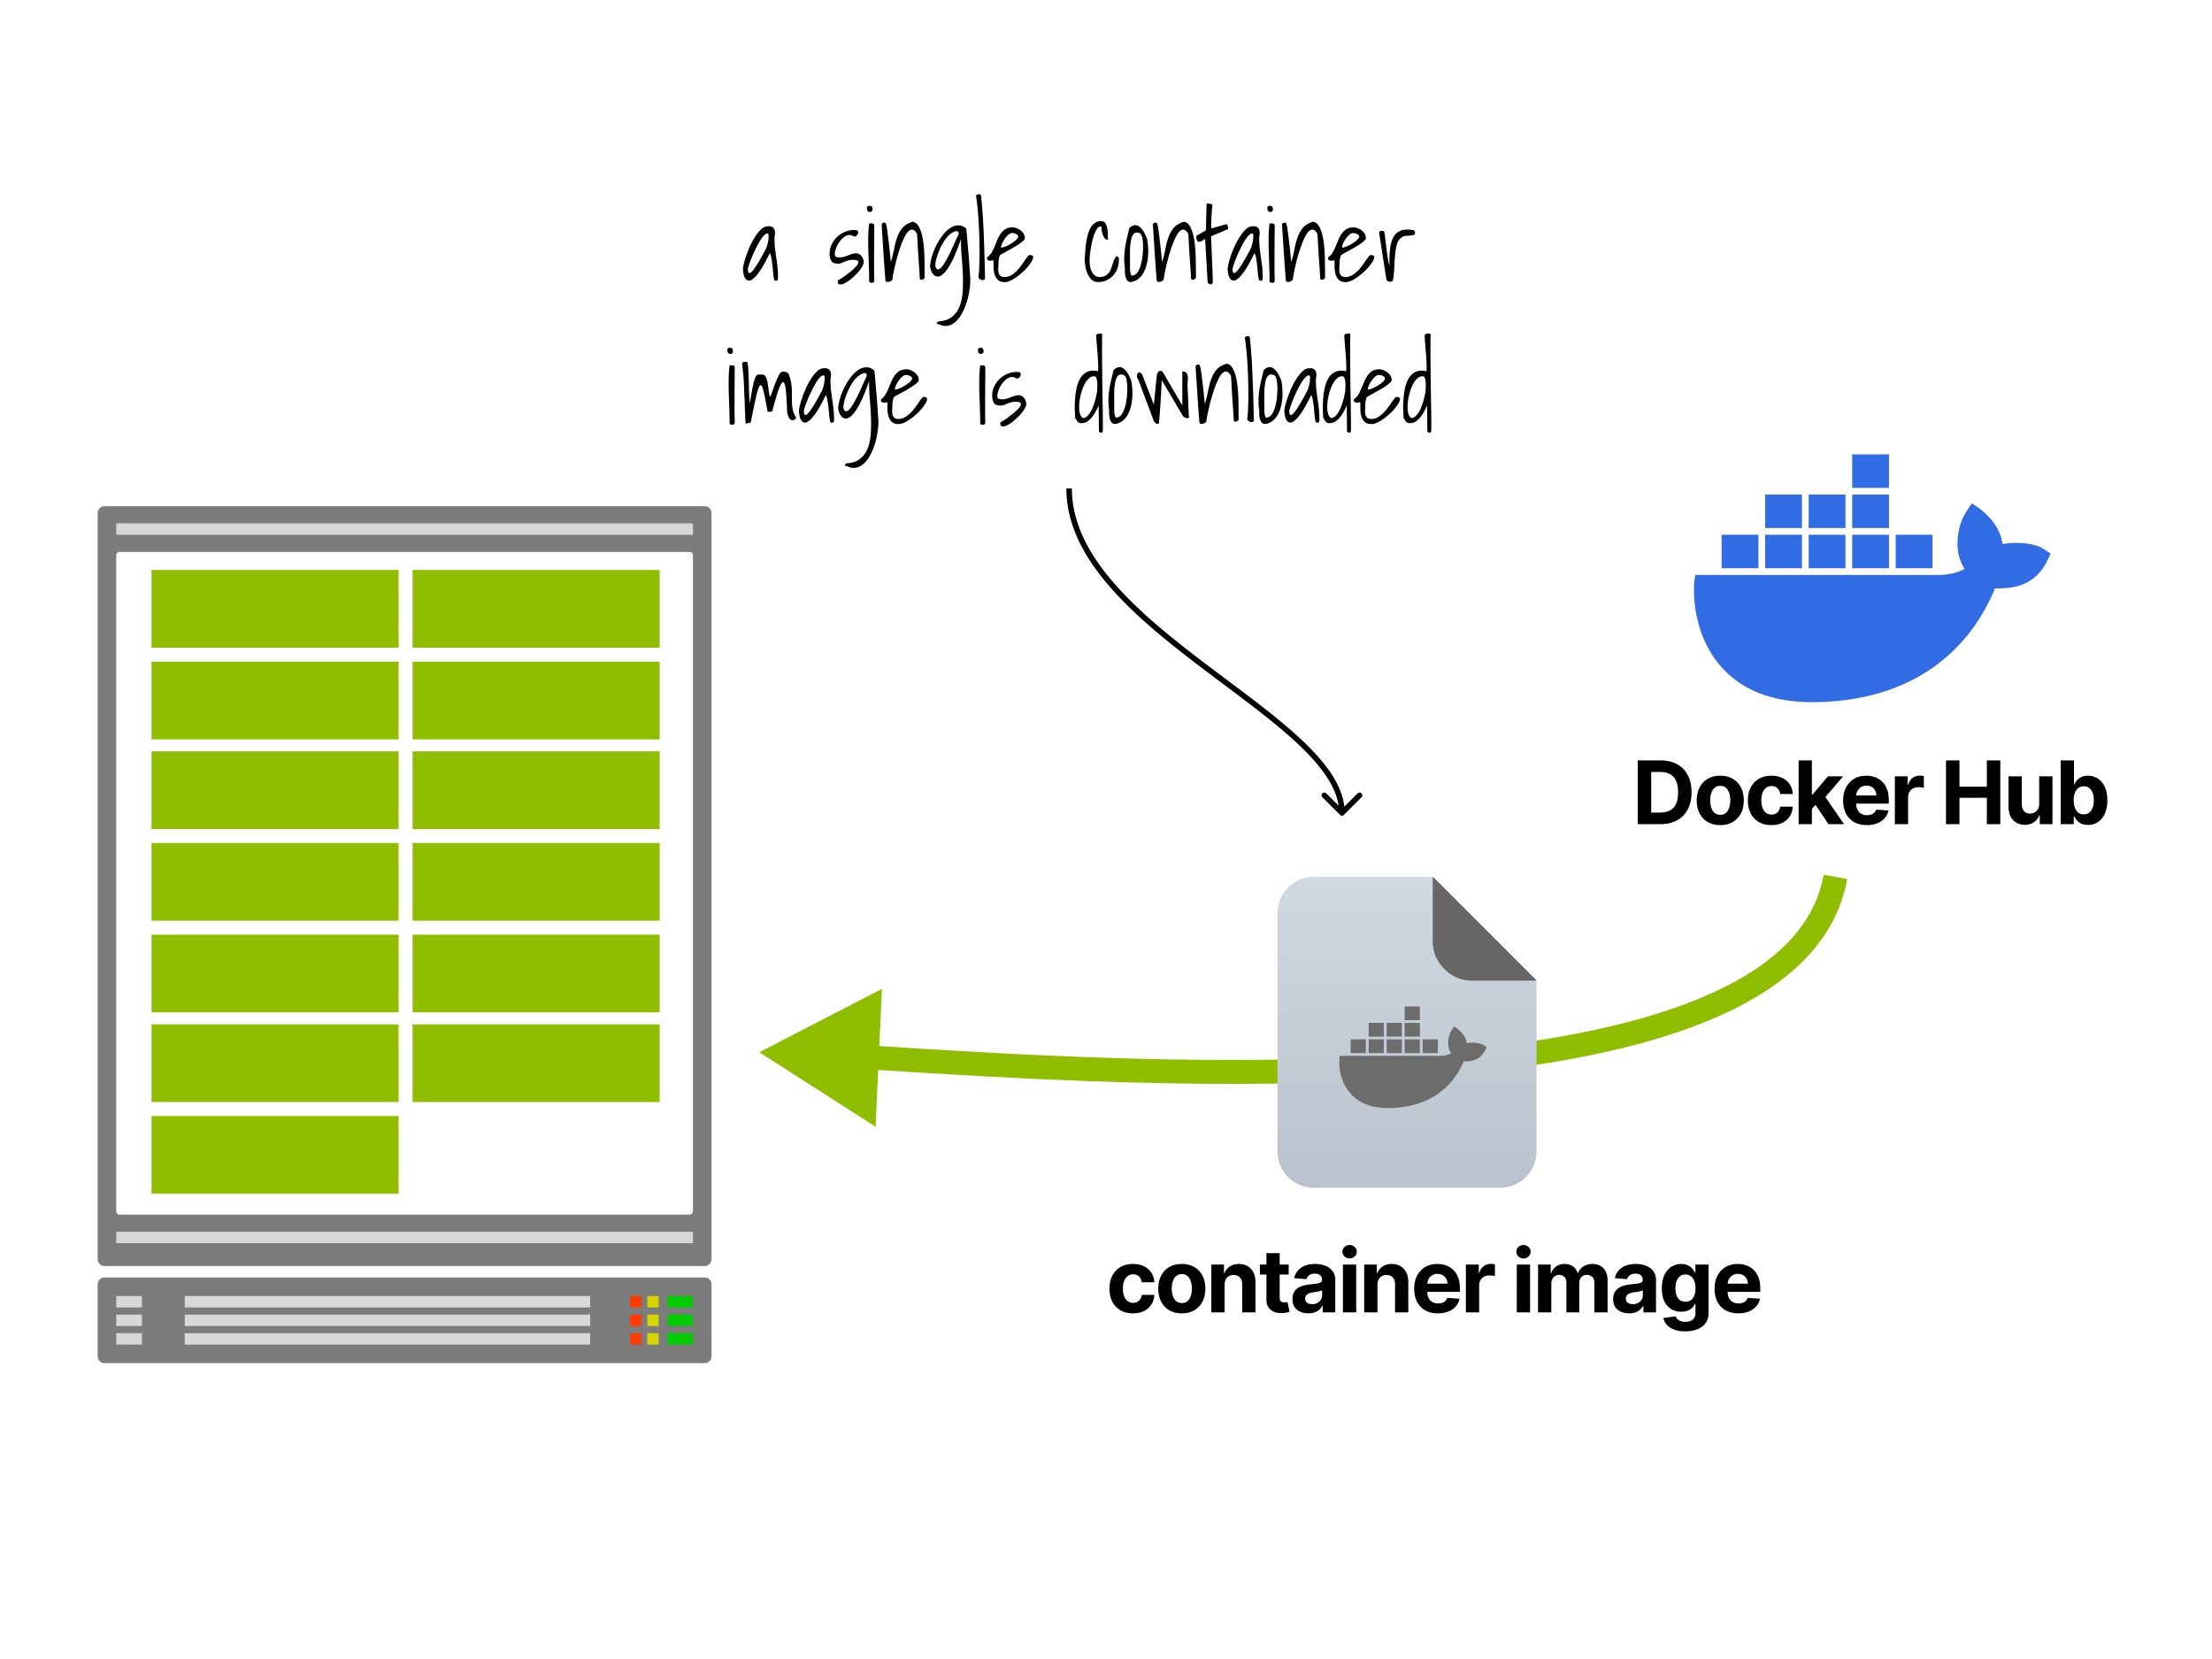
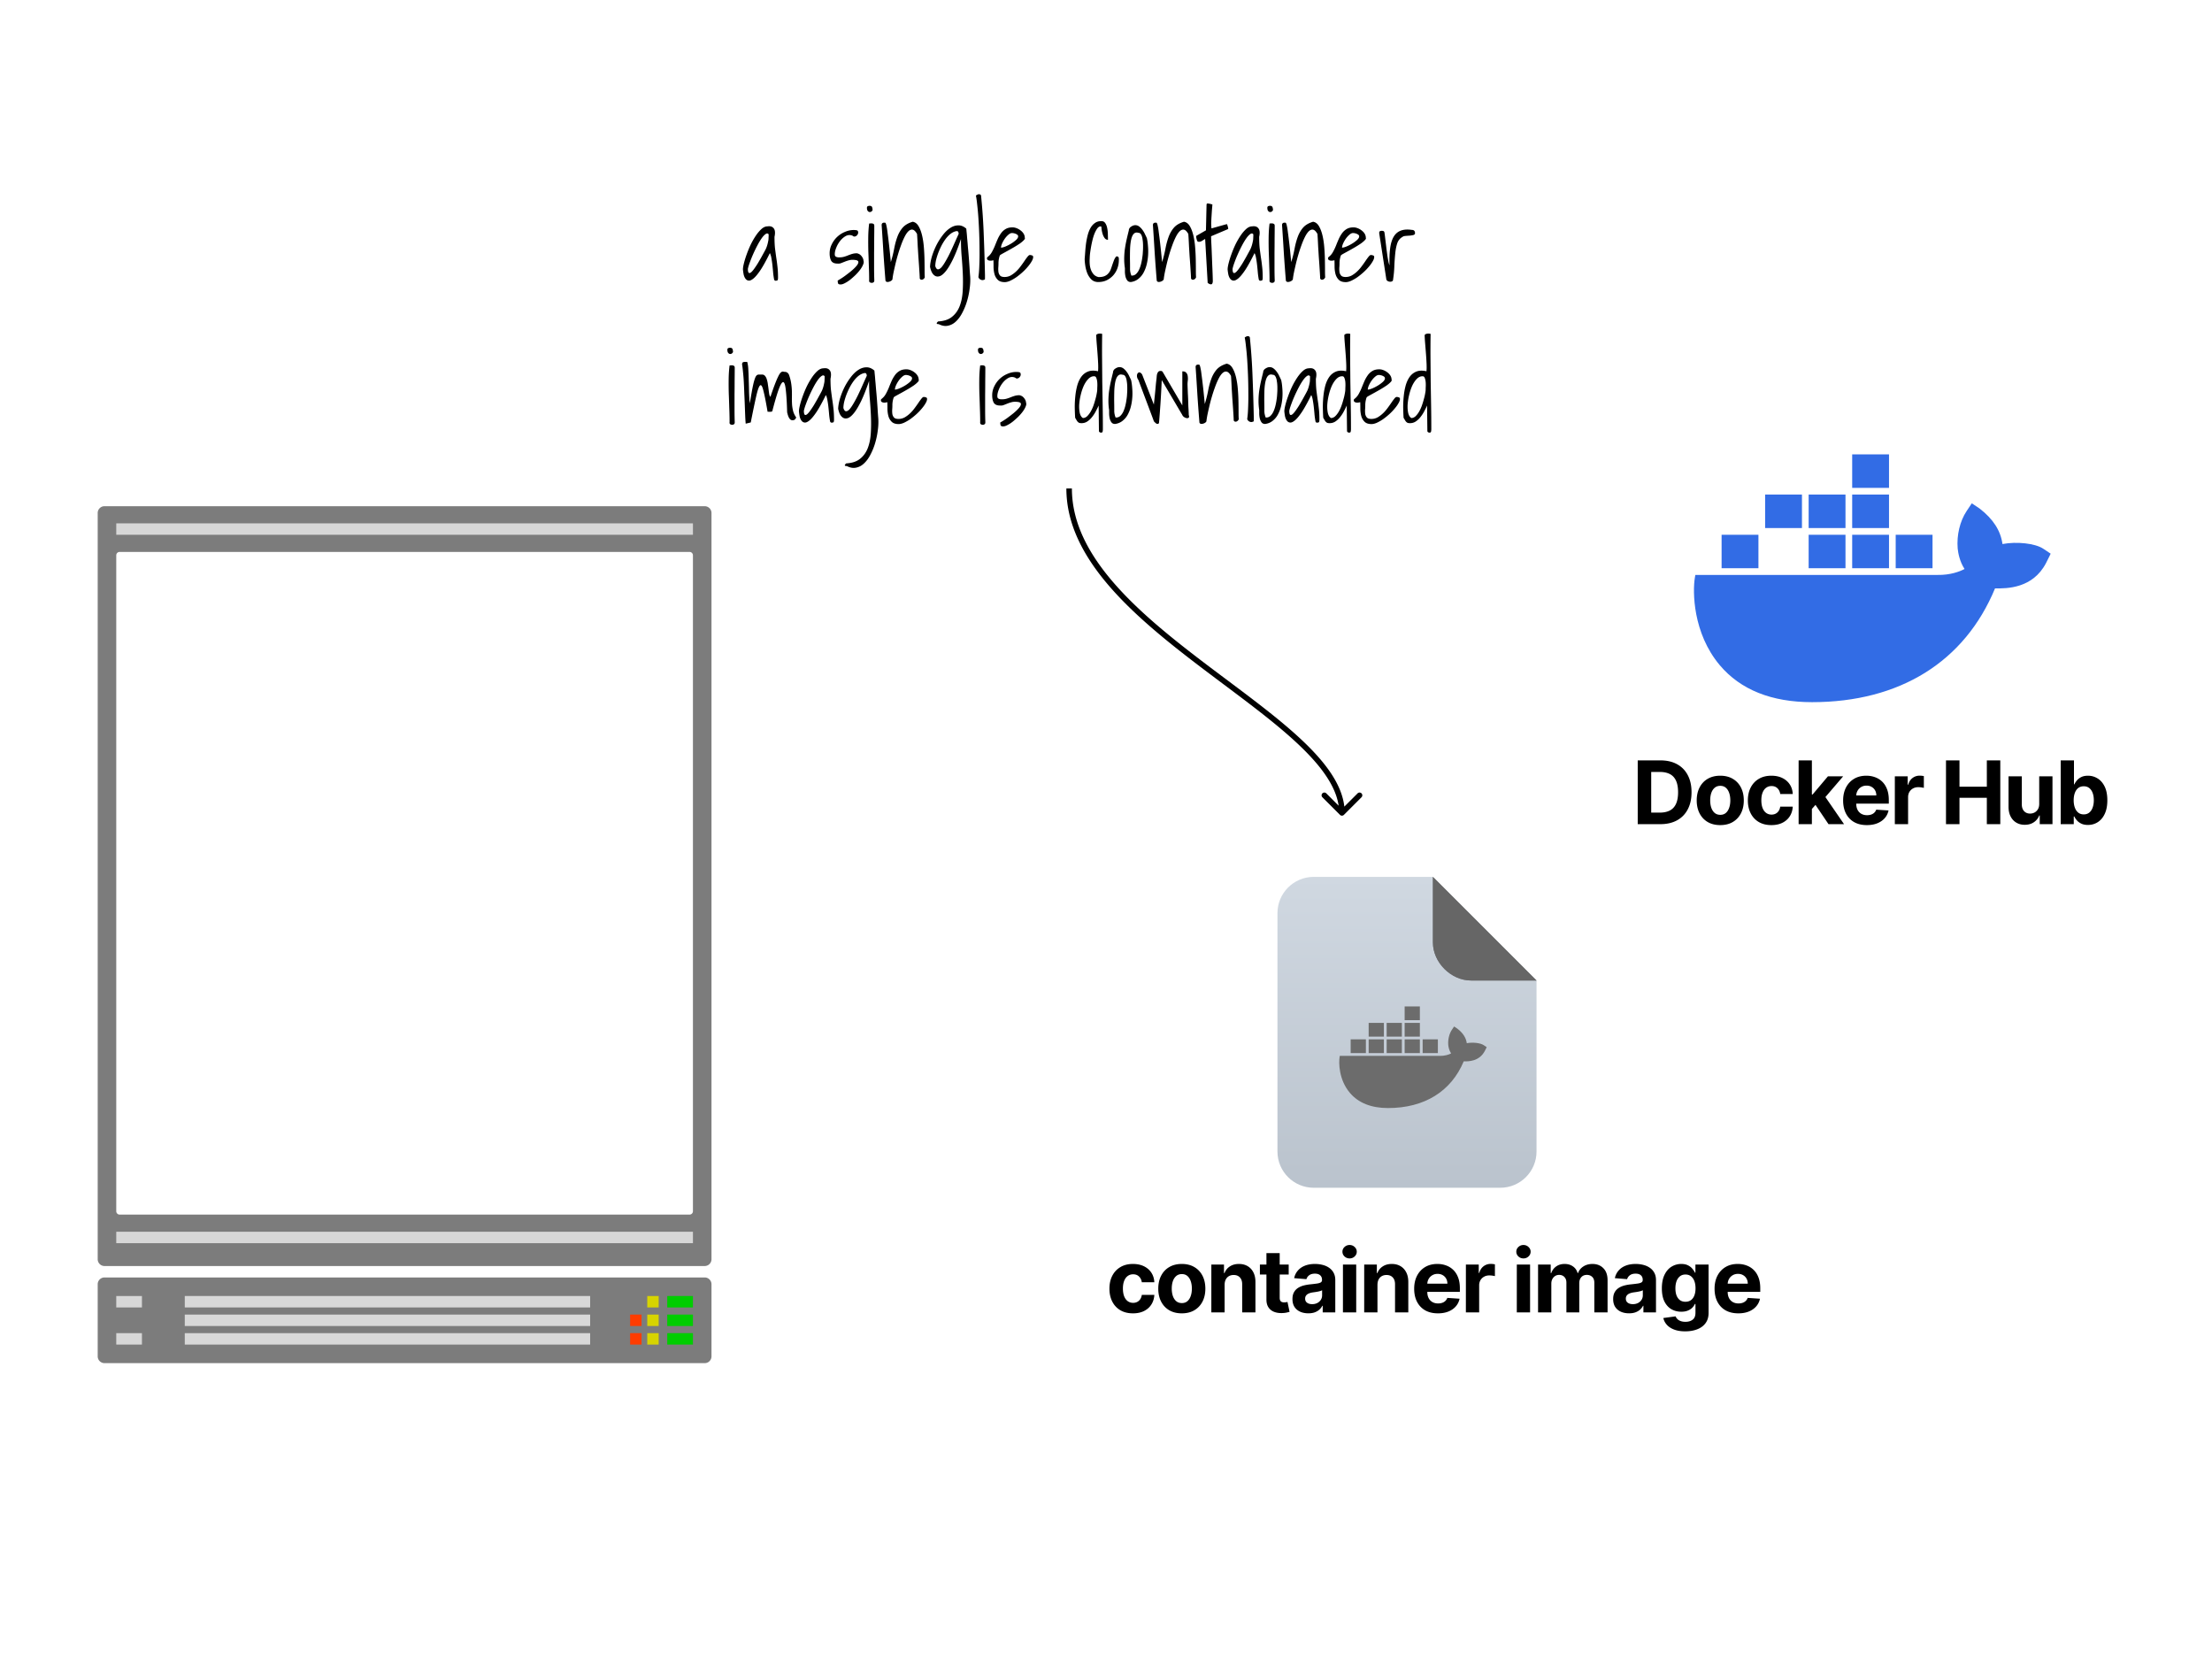
<svg xmlns="http://www.w3.org/2000/svg" viewBox="0 0 1200 900" fill="none">
  <path fill="#fff" d="M0 0h1200v900H0z" />
  <path fill-rule="evenodd" clip-rule="evenodd" d="M385.981 696.698v39.111c0 .121-.006.242-.017.362a3.912 3.912 0 01-.141.709 4.064 4.064 0 01-.122.341 3.766 3.766 0 01-1.068 1.44 3.499 3.499 0 01-.602.401 3.492 3.492 0 01-.668.277 3.463 3.463 0 01-.709.141c-.12.012-.241.018-.361.018H56.689a3.637 3.637 0 01-1.071-.159 3.746 3.746 0 01-.979-.463 3.825 3.825 0 01-.559-.458 3.664 3.664 0 01-.645-.87 3.567 3.567 0 01-.276-.668 3.751 3.751 0 01-.159-1.071v-39.111a3.666 3.666 0 01.435-1.738 3.73 3.73 0 01.645-.87 3.866 3.866 0 01.56-.459 3.747 3.747 0 01.978-.462 3.54 3.54 0 01.71-.141c.12-.012.24-.018.36-.018h325.605a3.636 3.636 0 011.07.159c.116.035.23.075.341.122a3.484 3.484 0 01.638.34 3.863 3.863 0 01.802.727 3.761 3.761 0 01.679 1.27 3.912 3.912 0 01.141.709c.011.12.017.241.017.361z" fill="#7C7C7C" />
  <path fill-rule="evenodd" clip-rule="evenodd" d="M100.236 703.081h219.923v6.198H100.236v-6.198z" fill="#D8D8D8" />
  <path fill-rule="evenodd" clip-rule="evenodd" d="M63.067 703.081h13.939v6.198h-13.94v-6.198z" fill="#D7D7D7" />
  <path fill-rule="evenodd" clip-rule="evenodd" d="M351.133 703.081h6.195v6.198h-6.195v-6.198z" fill="#D7D400" />
-   <path fill-rule="evenodd" clip-rule="evenodd" d="M341.841 703.081h6.195v6.198h-6.195v-6.198z" fill="#FF3C00" />
  <path fill-rule="evenodd" clip-rule="evenodd" d="M361.975 703.081h13.938v6.198h-13.938v-6.198z" fill="#00CD00" />
  <path fill-rule="evenodd" clip-rule="evenodd" d="M100.236 713.155h219.923v6.199H100.236v-6.199z" fill="#D8D8D8" />
-   <path fill-rule="evenodd" clip-rule="evenodd" d="M63.067 713.155h13.939v6.199h-13.94v-6.199z" fill="#D7D7D7" />
  <path fill-rule="evenodd" clip-rule="evenodd" d="M351.133 713.155h6.195v6.199h-6.195v-6.199z" fill="#D7D400" />
  <path fill-rule="evenodd" clip-rule="evenodd" d="M341.841 713.155h6.195v6.199h-6.195v-6.199z" fill="#FF3C00" />
  <path fill-rule="evenodd" clip-rule="evenodd" d="M361.975 713.155h13.938v6.199h-13.938v-6.199z" fill="#00CD00" />
  <path fill-rule="evenodd" clip-rule="evenodd" d="M100.236 723.227h219.922v6.198H100.236v-6.198z" fill="#D8D8D8" />
  <path fill-rule="evenodd" clip-rule="evenodd" d="M63.066 723.227h13.94v6.198h-13.94v-6.198z" fill="#D7D7D7" />
  <path fill-rule="evenodd" clip-rule="evenodd" d="M351.133 723.227h6.195v6.198h-6.195v-6.198z" fill="#D7D400" />
  <path fill-rule="evenodd" clip-rule="evenodd" d="M341.841 723.227h6.195v6.198h-6.195v-6.198z" fill="#FF3C00" />
  <path fill-rule="evenodd" clip-rule="evenodd" d="M361.974 723.227h13.939v6.198h-13.939v-6.198z" fill="#00CD00" />
  <path fill-rule="evenodd" clip-rule="evenodd" d="M385.981 278.305v404.818c0 .121-.006.241-.017.362a3.912 3.912 0 01-.141.709 3.92 3.92 0 01-.277.668 3.94 3.94 0 01-.402.601 3.64 3.64 0 01-1.44 1.068 3.751 3.751 0 01-1.411.281H56.689a3.637 3.637 0 01-1.071-.159 3.467 3.467 0 01-.668-.277 3.747 3.747 0 01-.87-.644 3.664 3.664 0 01-.645-.87 3.585 3.585 0 01-.276-.668 3.751 3.751 0 01-.159-1.071V278.305a3.686 3.686 0 013.327-3.671c.12-.012.24-.018.362-.018h325.604a3.636 3.636 0 011.07.159 3.633 3.633 0 01.979.463 3.639 3.639 0 011.017 1.018 3.59 3.59 0 01.551 1.329c.024.119.041.238.054.358.011.121.017.241.017.362z" fill="#7C7C7C" />
  <path fill-rule="evenodd" clip-rule="evenodd" d="M64.91 299.41h309.16a1.813 1.813 0 01.706.141c.056.023.11.048.163.077a1.651 1.651 0 01.301.201c.047.038.092.079.135.121a2.166 2.166 0 01.228.28 1.88 1.88 0 01.171.318 2.043 2.043 0 01.105.346 1.838 1.838 0 01.035.36v355.821a1.813 1.813 0 01-.079.535 2.043 2.043 0 01-.138.334 1.743 1.743 0 01-.202.301 1.715 1.715 0 01-.255.255 1.651 1.651 0 01-.301.201 1.624 1.624 0 01-.334.139 2.035 2.035 0 01-.354.07c-.06.006-.12.009-.181.009H64.91a1.819 1.819 0 01-.705-.14 1.675 1.675 0 01-.319-.171 1.912 1.912 0 01-.401-.363 1.958 1.958 0 01-.2-.301 1.788 1.788 0 01-.21-.688 1.843 1.843 0 01-.008-.181V301.254a1.859 1.859 0 01.31-1.024 1.784 1.784 0 01.51-.509 1.62 1.62 0 01.318-.17c.056-.024.113-.044.17-.061a1.806 1.806 0 01.535-.08z" fill="#fff" />
  <path fill-rule="evenodd" clip-rule="evenodd" d="M63.067 283.913h312.847v6.199H63.067v-6.199zm0 384.304h312.847v6.198H63.067v-6.198z" fill="#D7D7D7" />
-   <path fill="#8FBE00" d="M82.19 309.211h134.057v42.163H82.19zm0 49.731h134.057v42.163H82.19zm0 48.65h134.057v42.163H82.19zm0 49.731h134.057v42.163H82.19zm0 49.731h134.057v42.163H82.19zm0 48.65h134.057v42.163H82.19zm0 49.731h134.057v42.163H82.19zm141.625-296.224h134.057v42.163H223.815zm0 49.731h134.057v42.163H223.815zm0 48.65h134.057v42.163H223.815zm0 49.731h134.057v42.163H223.815zm0 49.731h134.057v42.163H223.815zm0 48.65h134.057v42.163H223.815z" />
-   <path fill-rule="evenodd" clip-rule="evenodd" d="M1028.41 308.264h19.98v-18.165h-19.98v18.165zm-23.61 0h19.98v-18.165h-19.98v18.165zm-23.613 0h19.983v-18.165h-19.983v18.165zm-23.614 0h19.981v-18.165h-19.981v18.165zm-23.611 0h19.981v-18.165h-19.981v18.165zm23.611-21.796h19.981v-18.163h-19.981v18.163zm23.614 0h19.983v-18.163h-19.983v18.163zm23.613 0h19.98v-18.163h-19.98v18.163zm0-21.796h19.98v-18.164h-19.98v18.164zm103.64 33.001c-4.36-2.919-14.39-3.989-22.11-2.533-.99-7.269-5.04-13.569-12.41-19.265l-4.23-2.825-2.83 4.24c-3.62 5.456-5.42 13.016-4.83 20.265.26 2.55 1.1 7.111 3.73 11.122-2.63 1.409-7.81 3.351-14.64 3.22H919.713l-.257 1.514c-1.235 7.285-1.208 30.019 13.552 47.493 11.22 13.28 28.041 20.016 49.996 20.016 47.596 0 82.806-21.909 99.296-61.733 6.48.128 20.45.038 27.62-13.665.18-.315.61-1.137 1.87-3.733l.68-1.424-4.03-2.692z" fill="#326CE5" />
+   <path fill-rule="evenodd" clip-rule="evenodd" d="M1028.41 308.264h19.98v-18.165h-19.98v18.165zm-23.61 0h19.98v-18.165h-19.98v18.165zm-23.613 0h19.983v-18.165h-19.983v18.165zm-23.614 0h19.981h-19.981v18.165zm-23.611 0h19.981v-18.165h-19.981v18.165zm23.611-21.796h19.981v-18.163h-19.981v18.163zm23.614 0h19.983v-18.163h-19.983v18.163zm23.613 0h19.98v-18.163h-19.98v18.163zm0-21.796h19.98v-18.164h-19.98v18.164zm103.64 33.001c-4.36-2.919-14.39-3.989-22.11-2.533-.99-7.269-5.04-13.569-12.41-19.265l-4.23-2.825-2.83 4.24c-3.62 5.456-5.42 13.016-4.83 20.265.26 2.55 1.1 7.111 3.73 11.122-2.63 1.409-7.81 3.351-14.64 3.22H919.713l-.257 1.514c-1.235 7.285-1.208 30.019 13.552 47.493 11.22 13.28 28.041 20.016 49.996 20.016 47.596 0 82.806-21.909 99.296-61.733 6.48.128 20.45.038 27.62-13.665.18-.315.61-1.137 1.87-3.733l.68-1.424-4.03-2.692z" fill="#326CE5" />
  <path d="M900.724 447.105H888.46V412.51h12.365c3.48 0 6.476.693 8.987 2.078 2.511 1.374 4.443 3.35 5.794 5.929 1.363 2.579 2.044 5.665 2.044 9.257 0 3.604-.681 6.701-2.044 9.291-1.351 2.59-3.294 4.578-5.828 5.963-2.523 1.385-5.541 2.077-9.054 2.077zm-4.95-6.267h4.646c2.162 0 3.981-.382 5.456-1.148 1.486-.777 2.601-1.977 3.345-3.598.754-1.633 1.131-3.739 1.131-6.318 0-2.556-.377-4.645-1.131-6.267-.744-1.622-1.853-2.815-3.328-3.581-1.475-.766-3.294-1.149-5.456-1.149h-4.663v22.061zm37.455 6.774c-2.624 0-4.893-.557-6.807-1.672-1.904-1.126-3.373-2.692-4.409-4.696-1.036-2.016-1.554-4.353-1.554-7.01 0-2.681.518-5.023 1.554-7.028 1.036-2.015 2.505-3.581 4.409-4.696 1.914-1.126 4.183-1.689 6.807-1.689 2.624 0 4.888.563 6.791 1.689 1.914 1.115 3.39 2.681 4.426 4.696 1.036 2.005 1.554 4.347 1.554 7.028 0 2.657-.518 4.994-1.554 7.01-1.036 2.004-2.512 3.57-4.426 4.696-1.903 1.115-4.167 1.672-6.791 1.672zm.034-5.574c1.194 0 2.19-.338 2.99-1.014.799-.687 1.402-1.621 1.807-2.804.417-1.182.625-2.528.625-4.037s-.208-2.855-.625-4.037c-.405-1.183-1.008-2.118-1.807-2.805-.8-.686-1.796-1.03-2.99-1.03-1.205 0-2.219.344-3.041 1.03-.811.687-1.424 1.622-1.841 2.805-.405 1.182-.608 2.528-.608 4.037s.203 2.855.608 4.037c.417 1.183 1.03 2.117 1.841 2.804.822.676 1.836 1.014 3.041 1.014zm27.712 5.574c-2.658 0-4.944-.563-6.858-1.689-1.903-1.137-3.367-2.714-4.392-4.73-1.014-2.016-1.52-4.336-1.52-6.959 0-2.658.512-4.989 1.537-6.994 1.036-2.016 2.505-3.587 4.409-4.713 1.903-1.137 4.166-1.706 6.79-1.706 2.264 0 4.246.411 5.946 1.233 1.701.822 3.047 1.977 4.038 3.463.991 1.487 1.537 3.232 1.638 5.237h-6.79c-.192-1.295-.699-2.337-1.521-3.125-.811-.8-1.875-1.2-3.192-1.2-1.115 0-2.089.304-2.923.912-.822.597-1.464 1.47-1.926 2.619-.461 1.148-.692 2.539-.692 4.172 0 1.656.225 3.063.676 4.223.461 1.16 1.109 2.044 1.942 2.652.834.608 1.808.913 2.923.913.822 0 1.559-.169 2.212-.507a4.273 4.273 0 001.639-1.47c.439-.653.726-1.436.862-2.348h6.79c-.112 1.982-.653 3.728-1.621 5.237-.958 1.497-2.281 2.669-3.97 3.513-1.689.845-3.688 1.267-5.997 1.267zm21.289-7.973l.017-8.632h1.047l8.311-9.848h8.261L988.734 434.2h-1.706l-4.764 5.439zm-6.52 7.466V412.51h7.196v34.595h-7.196zm16.216 0l-7.635-11.3 4.797-5.085 11.268 16.385h-8.43zm20.8.507c-2.67 0-4.97-.54-6.89-1.621-1.92-1.093-3.39-2.636-4.43-4.629-1.03-2.004-1.553-4.375-1.553-7.112 0-2.669.523-5.011 1.553-7.027 1.04-2.016 2.5-3.587 4.38-4.713 1.89-1.126 4.11-1.689 6.65-1.689 1.71 0 3.31.276 4.78.828 1.49.54 2.78 1.357 3.89 2.449 1.11 1.093 1.98 2.466 2.6 4.122.62 1.644.93 3.57.93 5.777v1.976h-21.91v-4.459h15.13c0-1.036-.22-1.954-.67-2.754a4.854 4.854 0 00-1.88-1.875c-.78-.461-1.7-.692-2.75-.692-1.09 0-2.06.253-2.91.76a5.308 5.308 0 00-1.95 2.01c-.48.833-.72 1.763-.73 2.787v4.24c0 1.284.24 2.393.71 3.328a5.141 5.141 0 002.04 2.162c.88.507 1.92.76 3.13.76.8 0 1.53-.112 2.19-.337a4.511 4.511 0 001.71-1.014c.47-.45.83-1.002 1.08-1.655l6.66.439c-.34 1.599-1.03 2.995-2.08 4.189-1.04 1.183-2.38 2.106-4.02 2.77-1.63.654-3.52.98-5.66.98zm15.18-.507v-25.946h6.97v4.527h.27c.48-1.61 1.27-2.827 2.39-3.649 1.11-.833 2.39-1.25 3.85-1.25.36 0 .75.023 1.16.068.42.045.79.107 1.1.186v6.385c-.34-.101-.8-.192-1.4-.27a12.58 12.58 0 00-1.64-.119c-1.06 0-2 .231-2.84.693a5.151 5.151 0 00-1.96 1.892c-.47.811-.71 1.745-.71 2.804v14.679h-7.19zm27.75 0V412.51h7.32v14.274h14.84V412.51h7.3v34.595h-7.3v-14.29h-14.84v14.29h-7.32zm50.57-11.047v-14.899h7.2v25.946h-6.91v-4.712h-.27a7.657 7.657 0 01-2.93 3.665c-1.35.924-3 1.385-4.95 1.385-1.73 0-3.26-.394-4.57-1.182-1.32-.788-2.35-1.909-3.09-3.362-.74-1.452-1.11-3.192-1.12-5.219v-16.521h7.2v15.237c.01 1.531.42 2.742 1.23 3.632.81.889 1.9 1.334 3.26 1.334.87 0 1.68-.197 2.43-.591.76-.406 1.37-1.002 1.83-1.791.47-.788.7-1.762.69-2.922zm11.66 11.047V412.51h7.2v13.007h.22c.31-.698.77-1.408 1.36-2.128.61-.732 1.4-1.34 2.37-1.825.98-.495 2.19-.743 3.65-.743 1.89 0 3.63.496 5.23 1.487 1.6.979 2.88 2.46 3.84 4.442.96 1.971 1.43 4.443 1.43 7.416 0 2.894-.46 5.338-1.4 7.331-.92 1.982-2.18 3.486-3.78 4.51-1.59 1.014-3.37 1.521-5.34 1.521-1.4 0-2.58-.231-3.56-.693-.97-.462-1.77-1.042-2.39-1.74-.62-.709-1.09-1.424-1.41-2.145h-.33v4.155h-7.09zm7.04-12.973c0 1.543.22 2.889.65 4.037.42 1.149 1.04 2.044 1.85 2.686.81.631 1.8.946 2.96.946 1.17 0 2.16-.321 2.97-.963.81-.653 1.43-1.554 1.84-2.702.43-1.16.65-2.495.65-4.004 0-1.498-.21-2.815-.63-3.953-.42-1.137-1.03-2.027-1.84-2.669-.81-.642-1.81-.962-2.99-.962-1.17 0-2.16.309-2.97.929-.8.619-1.42 1.497-1.84 2.635-.43 1.137-.65 2.477-.65 4.02zM614.635 712.483c-2.657 0-4.943-.563-6.858-1.689-1.903-1.137-3.367-2.714-4.392-4.73-1.013-2.016-1.52-4.335-1.52-6.959 0-2.658.512-4.989 1.537-6.994 1.036-2.016 2.506-3.587 4.409-4.713 1.903-1.137 4.167-1.706 6.791-1.706 2.263 0 4.245.411 5.946 1.233 1.7.822 3.046 1.977 4.037 3.463.991 1.487 1.537 3.232 1.639 5.237h-6.791c-.192-1.295-.698-2.337-1.52-3.125-.811-.8-1.875-1.2-3.193-1.2-1.115 0-2.089.304-2.922.913-.823.596-1.464 1.469-1.926 2.618-.462 1.149-.693 2.539-.693 4.172 0 1.656.225 3.063.676 4.223.462 1.16 1.109 2.044 1.943 2.652.833.609 1.807.913 2.922.913.822 0 1.56-.169 2.213-.507a4.278 4.278 0 001.638-1.47c.44-.653.727-1.436.862-2.348h6.791c-.113 1.982-.654 3.728-1.622 5.237-.957 1.498-2.281 2.669-3.97 3.513-1.689.845-3.688 1.267-5.997 1.267zm26.492 0c-2.624 0-4.893-.557-6.807-1.672-1.904-1.126-3.373-2.692-4.409-4.696-1.036-2.016-1.554-4.353-1.554-7.01 0-2.681.518-5.023 1.554-7.028 1.036-2.015 2.505-3.581 4.409-4.696 1.914-1.126 4.183-1.689 6.807-1.689 2.624 0 4.888.563 6.791 1.689 1.914 1.115 3.39 2.681 4.426 4.696 1.036 2.005 1.554 4.347 1.554 7.028 0 2.657-.518 4.994-1.554 7.01-1.036 2.004-2.512 3.57-4.426 4.696-1.903 1.115-4.167 1.672-6.791 1.672zm.034-5.574c1.194 0 2.19-.338 2.99-1.014.799-.687 1.402-1.621 1.807-2.804.417-1.182.625-2.528.625-4.037s-.208-2.855-.625-4.037c-.405-1.183-1.008-2.117-1.807-2.804-.8-.687-1.796-1.031-2.99-1.031-1.205 0-2.219.344-3.041 1.031-.81.687-1.424 1.621-1.841 2.804-.405 1.182-.608 2.528-.608 4.037s.203 2.855.608 4.037c.417 1.183 1.031 2.117 1.841 2.804.822.676 1.836 1.014 3.041 1.014zm23.185-9.933v15.001h-7.196V686.03h6.858v4.578h.304a7.238 7.238 0 012.889-3.581c1.351-.89 2.99-1.335 4.915-1.335 1.802 0 3.373.394 4.713 1.183 1.341.788 2.382 1.914 3.125 3.378.744 1.453 1.115 3.187 1.115 5.203v16.521h-7.196V696.74c.012-1.588-.394-2.827-1.216-3.717-.822-.901-1.954-1.351-3.395-1.351-.969 0-1.825.208-2.568.625-.732.417-1.306 1.025-1.723 1.824-.405.789-.614 1.74-.625 2.855zm34.769-10.946v5.406H683.49v-5.406h15.625zm-12.078-6.216h7.196v24.189c0 .665.101 1.183.304 1.554.203.361.484.614.845.761a3.49 3.49 0 001.284.219 6.19 6.19 0 001.013-.084c.338-.068.597-.118.777-.152l1.132 5.355c-.36.112-.867.242-1.52.388-.654.158-1.447.254-2.382.287-1.734.068-3.255-.163-4.561-.692-1.295-.53-2.303-1.352-3.024-2.467-.721-1.114-1.075-2.522-1.064-4.223v-25.135zm22.737 32.652c-1.655 0-3.13-.287-4.425-.861-1.296-.586-2.32-1.447-3.075-2.585-.743-1.148-1.115-2.578-1.115-4.29 0-1.442.265-2.652.794-3.632a6.426 6.426 0 012.162-2.365c.913-.597 1.949-1.047 3.109-1.351a23.7 23.7 0 013.682-.642 92.125 92.125 0 003.649-.44c.923-.146 1.593-.36 2.01-.641.417-.282.625-.699.625-1.25v-.102c0-1.07-.338-1.897-1.013-2.483-.665-.586-1.611-.878-2.838-.878-1.295 0-2.326.287-3.092.861-.765.563-1.272 1.273-1.52 2.129l-6.656-.541c.338-1.577 1.003-2.939 1.994-4.088.991-1.16 2.269-2.05 3.834-2.669 1.577-.631 3.401-.946 5.473-.946 1.442 0 2.821.169 4.139.507 1.329.338 2.506.861 3.53 1.571a7.631 7.631 0 012.45 2.736c.597 1.104.895 2.427.895 3.97v17.501h-6.824v-3.598h-.203a7.348 7.348 0 01-1.672 2.145c-.699.608-1.538 1.087-2.517 1.436-.98.338-2.112.506-3.396.506zm2.061-4.966c1.059 0 1.993-.208 2.804-.625.811-.428 1.447-1.002 1.909-1.723.462-.721.693-1.537.693-2.449v-2.754c-.226.147-.535.282-.929.406a17.61 17.61 0 01-1.301.321c-.484.09-.969.174-1.453.253-.484.068-.923.129-1.317.186-.845.124-1.583.321-2.213.591-.631.27-1.121.636-1.47 1.098-.349.45-.524 1.014-.524 1.689 0 .98.355 1.729 1.065 2.247.72.507 1.633.76 2.736.76zm16.707 4.477V686.03h7.196v25.947h-7.196zm3.615-29.292c-1.07 0-1.988-.354-2.753-1.064-.755-.721-1.132-1.582-1.132-2.584 0-.991.377-1.842 1.132-2.551.765-.721 1.683-1.081 2.753-1.081s1.982.36 2.737 1.081c.765.709 1.148 1.56 1.148 2.551 0 1.002-.383 1.863-1.148 2.584-.755.71-1.667 1.064-2.737 1.064zm15.115 14.291v15.001h-7.196V686.03h6.858v4.578h.304a7.232 7.232 0 012.889-3.581c1.351-.89 2.989-1.335 4.915-1.335 1.802 0 3.373.394 4.713 1.183 1.34.788 2.382 1.914 3.125 3.378.743 1.453 1.115 3.187 1.115 5.203v16.521h-7.196V696.74c.011-1.588-.394-2.827-1.216-3.717-.822-.901-1.954-1.351-3.396-1.351-.968 0-1.824.208-2.567.625-.732.417-1.307 1.025-1.723 1.824-.406.789-.614 1.74-.625 2.855zm32.792 15.507c-2.669 0-4.966-.54-6.892-1.621-1.914-1.093-3.39-2.636-4.426-4.629-1.036-2.004-1.554-4.375-1.554-7.111 0-2.669.518-5.012 1.554-7.028s2.495-3.586 4.376-4.713c1.891-1.126 4.11-1.689 6.655-1.689 1.712 0 3.305.276 4.781.828a10.608 10.608 0 013.885 2.449c1.115 1.093 1.982 2.467 2.601 4.122.62 1.644.929 3.57.929 5.777v1.977h-21.909v-4.46H785.2c0-1.036-.226-1.954-.676-2.753a4.85 4.85 0 00-1.875-1.876c-.789-.461-1.706-.692-2.754-.692-1.092 0-2.061.253-2.905.76a5.334 5.334 0 00-1.96 2.01c-.473.834-.715 1.763-.726 2.787v4.24c0 1.284.236 2.393.709 3.328.485.935 1.166 1.656 2.044 2.162.879.507 1.921.761 3.125.761.8 0 1.532-.113 2.196-.338a4.548 4.548 0 001.707-1.014 4.405 4.405 0 001.081-1.655l6.655.439c-.338 1.599-1.03 2.996-2.077 4.189-1.037 1.183-2.377 2.106-4.021 2.771-1.633.653-3.519.979-5.659.979zm15.178-.506V686.03h6.977v4.527h.27c.473-1.61 1.267-2.827 2.382-3.649 1.115-.833 2.399-1.25 3.851-1.25.361 0 .749.023 1.166.068.417.045.783.107 1.098.186v6.385c-.338-.101-.805-.191-1.402-.27a12.577 12.577 0 00-1.639-.119c-1.058 0-2.004.231-2.838.693a5.1 5.1 0 00-1.959 1.892c-.473.811-.71 1.746-.71 2.804v14.68h-7.196zm27.62 0V686.03h7.196v25.947h-7.196zm3.615-29.292c-1.07 0-1.988-.354-2.754-1.064-.754-.721-1.131-1.582-1.131-2.584 0-.991.377-1.842 1.131-2.551.766-.721 1.684-1.081 2.754-1.081s1.982.36 2.736 1.081c.766.709 1.149 1.56 1.149 2.551 0 1.002-.383 1.863-1.149 2.584-.754.71-1.666 1.064-2.736 1.064zm7.918 29.292V686.03h6.859v4.578h.304c.54-1.521 1.441-2.72 2.703-3.598 1.261-.879 2.77-1.318 4.527-1.318 1.779 0 3.294.445 4.544 1.335 1.25.878 2.083 2.072 2.5 3.581h.27c.529-1.487 1.487-2.675 2.872-3.564 1.396-.901 3.046-1.352 4.949-1.352 2.421 0 4.387.772 5.896 2.314 1.52 1.532 2.28 3.705 2.28 6.521v17.45h-7.179v-16.031c0-1.442-.383-2.523-1.149-3.244-.766-.72-1.723-1.081-2.871-1.081-1.307 0-2.326.417-3.058 1.25-.732.822-1.098 1.909-1.098 3.261v15.845h-6.977v-16.183c0-1.273-.366-2.286-1.098-3.041-.72-.754-1.672-1.132-2.854-1.132-.8 0-1.521.203-2.163.608-.63.395-1.131.952-1.503 1.673-.372.709-.557 1.543-.557 2.5v15.575h-7.197zm49.36.489c-1.655 0-3.131-.287-4.426-.861-1.295-.586-2.32-1.447-3.074-2.585-.743-1.148-1.115-2.578-1.115-4.29 0-1.442.265-2.652.794-3.632a6.426 6.426 0 012.162-2.365c.912-.597 1.948-1.047 3.108-1.351a23.733 23.733 0 013.683-.642 92.125 92.125 0 003.649-.44c.923-.146 1.593-.36 2.01-.641.417-.282.625-.699.625-1.25v-.102c0-1.07-.338-1.897-1.014-2.483-.664-.586-1.61-.878-2.838-.878-1.295 0-2.325.287-3.091.861-.766.563-1.272 1.273-1.52 2.129l-6.656-.541c.338-1.577 1.003-2.939 1.994-4.088.991-1.16 2.269-2.05 3.834-2.669 1.577-.631 3.401-.946 5.473-.946 1.442 0 2.821.169 4.139.507 1.329.338 2.506.861 3.53 1.571a7.64 7.64 0 012.45 2.736c.597 1.104.895 2.427.895 3.97v17.501h-6.825v-3.598h-.202a7.335 7.335 0 01-1.673 2.145c-.698.608-1.537 1.087-2.517 1.436-.979.338-2.111.506-3.395.506zm2.061-4.966c1.059 0 1.993-.208 2.804-.625.811-.428 1.447-1.002 1.909-1.723.462-.721.693-1.537.693-2.449v-2.754c-.226.147-.535.282-.93.406-.382.112-.816.219-1.3.321-.484.09-.969.174-1.453.253-.484.068-.923.129-1.318.186-.844.124-1.582.321-2.212.591-.631.27-1.121.636-1.47 1.098-.349.45-.524 1.014-.524 1.689 0 .98.355 1.729 1.064 2.247.721.507 1.633.76 2.737.76zm28.396 14.747c-2.331 0-4.33-.321-5.996-.963-1.656-.63-2.973-1.492-3.953-2.584-.98-1.093-1.616-2.32-1.909-3.683l6.655-.895c.203.518.524 1.002.963 1.453.44.45 1.02.81 1.74 1.081.732.281 1.622.422 2.669.422 1.566 0 2.855-.383 3.869-1.149 1.024-.754 1.537-2.021 1.537-3.8v-4.747h-.304c-.316.721-.789 1.402-1.419 2.044-.631.642-1.442 1.165-2.433 1.571-.991.405-2.173.608-3.547.608-1.948 0-3.722-.451-5.321-1.351-1.588-.913-2.855-2.303-3.801-4.173-.935-1.881-1.402-4.257-1.402-7.128 0-2.94.479-5.395 1.436-7.365.957-1.971 2.23-3.446 3.817-4.426a9.868 9.868 0 015.254-1.47c1.453 0 2.669.248 3.649.743.979.485 1.768 1.093 2.365 1.825.608.72 1.075 1.43 1.402 2.128h.27v-4.358h7.145v26.2c0 2.207-.54 4.054-1.621 5.541-1.081 1.486-2.579 2.601-4.494 3.344-1.903.755-4.093 1.132-6.571 1.132zm.152-16.048c1.16 0 2.14-.287 2.94-.861.81-.586 1.43-1.419 1.858-2.5.439-1.093.659-2.399.659-3.919 0-1.521-.214-2.838-.642-3.953-.428-1.126-1.048-1.999-1.858-2.618-.811-.62-1.797-.929-2.957-.929-1.182 0-2.179.321-2.99.962-.81.631-1.424 1.51-1.841 2.636-.417 1.126-.625 2.427-.625 3.902 0 1.498.208 2.793.625 3.885.428 1.081 1.042 1.92 1.841 2.517.811.586 1.808.878 2.99.878zm28.659 6.284c-2.669 0-4.967-.54-6.893-1.621-1.914-1.093-3.389-2.636-4.425-4.629-1.036-2.004-1.554-4.375-1.554-7.111 0-2.669.518-5.012 1.554-7.028s2.494-3.586 4.375-4.713c1.892-1.126 4.11-1.689 6.655-1.689 1.712 0 3.306.276 4.781.828a10.608 10.608 0 013.885 2.449c1.115 1.093 1.982 2.467 2.602 4.122.619 1.644.929 3.57.929 5.777v1.977h-21.91v-4.46h15.136c0-1.036-.225-1.954-.676-2.753a4.837 4.837 0 00-1.875-1.876c-.788-.461-1.706-.692-2.753-.692-1.093 0-2.061.253-2.906.76a5.338 5.338 0 00-1.959 2.01c-.473.834-.716 1.763-.727 2.787v4.24c0 1.284.237 2.393.71 3.328.484.935 1.165 1.656 2.044 2.162.878.507 1.92.761 3.125.761.799 0 1.531-.113 2.196-.338a4.552 4.552 0 001.706-1.014 4.405 4.405 0 001.081-1.655l6.656.439c-.338 1.599-1.031 2.996-2.078 4.189-1.036 1.183-2.376 2.106-4.021 2.771-1.632.653-3.519.979-5.658.979z" fill="#000" />
-   <path d="M411.928 570.84l63.058 40.421 3.477-74.821-66.535 34.4zm577.415-96.29c-5.338 29.562-29.358 51.37-67.316 67.091-37.858 15.679-88.105 24.632-142.792 29.241-109.289 9.212-234.246.942-308.551-3.805l-.827 12.947c74.118 4.735 200.053 13.093 310.468 3.786 55.165-4.65 106.973-13.744 146.666-30.183 39.593-16.398 68.62-40.783 75.119-76.772l-12.767-2.305z" fill="#8FBE00" />
  <path fill-rule="evenodd" clip-rule="evenodd" d="M777.342 475.702l56.218 56.218v92.759c0 10.867-8.809 19.676-19.677 19.676H712.692c-10.868 0-19.676-8.809-19.676-19.676V495.378c0-10.867 8.808-19.676 19.676-19.676h64.65z" fill="url(#paint0_linear_3_4282)" />
  <path fill-rule="evenodd" clip-rule="evenodd" d="M833.56 531.92h-35.547c-10.868 0-20.671-9.804-20.671-20.671v-35.547l56.218 56.218z" fill="#000" />
  <path fill-rule="evenodd" clip-rule="evenodd" d="M833.56 531.92h-35.547c-10.868 0-20.671-9.804-20.671-20.671v-35.547l56.218 56.218z" fill="#fff" fill-opacity="0.4" />
  <path fill-rule="evenodd" clip-rule="evenodd" d="M771.779 571.306h8.259v-7.451h-8.259v7.451zm-9.763 0h8.26v-7.451h-8.26v7.451zm-9.762 0h8.26v-7.451h-8.26v7.451zm-9.763 0h8.26v-7.451h-8.26v7.451zm-9.762 0h8.26v-7.451h-8.26v7.451zm9.762-8.941h8.26v-7.451h-8.26v7.451zm9.763 0h8.26v-7.451h-8.26v7.451zm9.762 0h8.26v-7.451h-8.26v7.451zm0-8.94h8.26v-7.451h-8.26v7.451zm42.848 13.537c-1.805-1.198-5.948-1.637-9.139-1.039-.411-2.981-2.086-5.566-5.132-7.903l-1.751-1.159-1.168 1.74c-1.496 2.238-2.243 5.338-1.998 8.313.111 1.045.457 2.916 1.541 4.562-1.084.577-3.227 1.374-6.051 1.321h-54.328l-.106.621c-.51 2.988-.499 12.313 5.602 19.481 4.639 5.449 11.594 8.211 20.672 8.211 19.676 0 34.235-8.987 41.052-25.323 2.681.052 8.453.015 11.418-5.605.078-.13.255-.467.773-1.532l.284-.584-1.668-1.104h-.001z" fill="#6C6C6C" />
  <path d="M419.941 151.578a44.242 44.242 0 01-.492-3.39 149.545 149.545 0 00-.383-4.047 52.384 52.384 0 00-.546-3.883c-.183-1.203-.474-2.188-.875-2.953-1.86 3.791-3.5 6.781-4.922 8.968-1.422 2.151-2.68 3.701-3.774 4.649-1.057.911-1.95 1.349-2.679 1.312-.73-.036-1.331-.364-1.805-.984s-.82-1.404-1.039-2.352a28.566 28.566 0 01-.383-2.734c0-.802.182-1.932.547-3.391a49.146 49.146 0 011.476-4.757 58.183 58.183 0 012.188-5.305 40.64 40.64 0 012.789-4.867c.984-1.459 2.005-2.662 3.062-3.61 1.058-.948 2.115-1.422 3.172-1.422 1.568-.255 2.716.092 3.446 1.04.765.911.911 2.46.437 4.648 0 2.406.091 4.466.274 6.18.218 1.713.437 3.354.656 4.922.255 1.567.474 3.208.656 4.921.219 1.714.328 3.774.328 6.18 0 .438-.054.82-.164 1.149-.073.291-.51.437-1.312.437-.11 0-.256-.091-.438-.273-.146-.183-.219-.328-.219-.438zm-2.953-24.445c-.401-.584-.948-.638-1.64-.164-.693.474-1.422 1.258-2.188 2.351-.765 1.094-1.549 2.407-2.351 3.938a78.029 78.029 0 00-2.243 4.648 68.065 68.065 0 00-1.804 4.485c-.511 1.385-.857 2.533-1.039 3.445 0 1.312.2 2.06.601 2.242.401.146.893-.073 1.477-.656.583-.583 1.239-1.422 1.969-2.516a41.032 41.032 0 002.187-3.5 93.895 93.895 0 002.023-3.609 69.446 69.446 0 001.532-2.844c.328-.765.583-1.476.765-2.133a22.37 22.37 0 00.438-1.859c.146-.62.219-1.24.219-1.859.036-.62.054-1.276.054-1.969zm37.461 25.047c0 .036.383-.183 1.149-.657a36.84 36.84 0 002.789-1.859 93.58 93.58 0 003.336-2.57c1.13-.948 2.06-1.841 2.789-2.68.729-.838 1.112-1.549 1.148-2.133.073-.62-.419-1.021-1.476-1.203-1.313-.182-2.425-.164-3.336.055-.875.219-1.677.474-2.407.765-.729.292-1.421.566-2.078.821-.62.255-1.312.346-2.078.273-1.604 0-2.716-.492-3.336-1.476-.583-1.021-.875-2.388-.875-4.102 0-1.713.383-3.336 1.149-4.867.765-1.568 1.75-2.917 2.953-4.047a13.803 13.803 0 014.156-2.68c1.568-.692 3.172-1.039 4.813-1.039.656 0 1.221.055 1.695.164.474.11.711.529.711 1.258 0 .511-.219 1.003-.656 1.477-.438.437-.93.656-1.477.656a1.59 1.59 0 01-.273-.055 2.91 2.91 0 01-.438-.273 1.238 1.238 0 00-.437-.219c-.146-.073-.237-.109-.274-.109-1.167-.328-2.297-.164-3.391.492-1.093.656-2.078 1.549-2.953 2.68a14.567 14.567 0 00-2.023 3.609c-.511 1.276-.766 2.424-.766 3.445 0 .401.073.729.219.985.182.218.401.382.656.492.292.109.602.182.93.219h1.094c.729 0 1.458-.11 2.187-.329a19.27 19.27 0 002.188-.765 25.991 25.991 0 012.187-.766 8.514 8.514 0 012.352-.328c.364 0 .765.109 1.203.328.437.182.838.474 1.203.875.365.365.675.802.93 1.313.255.474.401 1.002.437 1.586.219.51.146 1.185-.219 2.023-.328.839-.838 1.732-1.531 2.68a24.913 24.913 0 01-2.515 2.898 47.702 47.702 0 01-2.954 2.625c-.984.766-1.95 1.386-2.898 1.86-.948.51-1.75.747-2.406.71-.729 0-1.167-.218-1.313-.656a6.11 6.11 0 01-.164-1.476zm17.063-.274c0-2.37-.055-4.867-.164-7.492a587.856 587.856 0 00-.274-7.93 191.831 191.831 0 01-.054-7.929c.036-2.589.2-5.013.492-7.274.073-.036.237-.054.492-.054.292-.037.492-.055.601-.055.511 0 .912.091 1.204.273.328.146.492.493.492 1.039 0 2.151-.018 4.503-.055 7.055 0 2.516-.018 5.086-.055 7.711v7.711c0 2.552.037 4.867.11 6.945.036.62-.091 1.021-.383 1.203-.255.219-.583.329-.984.329-.438 0-.802-.11-1.094-.329-.292-.182-.401-.583-.328-1.203zm-1.203-39.156c0-.438.145-.729.437-.875a2.17 2.17 0 01.984-.219c.73 0 1.185.237 1.368.711.182.474.273 1.021.273 1.641-.219.401-.492.693-.82.875a1.683 1.683 0 01-1.039.109c-.328-.109-.62-.346-.875-.711-.219-.364-.328-.875-.328-1.531zm10.062 39.539c-.401-4.922-.766-9.844-1.094-14.766-.291-4.958-.619-10.099-.984-15.421 0-.875.474-1.313 1.422-1.313h.437c.11 0 .237.146.383.438.146.291.292.838.438 1.64.182.766.364 1.951.547 3.555.218 1.568.473 3.627.765 6.18.292 2.552.62 5.742.985 9.57a65.279 65.279 0 001.804-7.219c.438-2.333 1.003-4.448 1.696-6.344.692-1.932 1.658-3.627 2.898-5.086 1.276-1.458 3.099-2.533 5.469-3.226 1.312.219 2.37 1.021 3.172 2.406.802 1.349 1.44 3.026 1.914 5.031.474 2.006.802 4.193.984 6.563.182 2.333.292 4.575.328 6.726.037 2.151.055 4.084.055 5.797 0 1.677.036 2.881.109 3.61a2.133 2.133 0 01-1.258 1.258c-.255.072-.51.091-.765.054-.255-.073-.492-.273-.711-.601 0-.401-.037-1.222-.11-2.461a534.13 534.13 0 00-.656-9.625 597.652 597.652 0 00-.328-5.305 291.133 291.133 0 00-.219-4.375 95.424 95.424 0 00-.164-2.461c-.765-1.349-1.531-2.115-2.297-2.297-.729-.182-1.476.055-2.242.711-.729.656-1.44 1.659-2.133 3.008-.692 1.349-1.349 2.88-1.968 4.594a82.288 82.288 0 00-1.75 5.304 92.199 92.199 0 00-1.422 5.414 173.703 173.703 0 00-1.039 4.704c-.255 1.385-.42 2.46-.492 3.226-.11.255-.347.511-.711.766a3.743 3.743 0 01-1.094.492c-.365.109-.748.146-1.149.109-.364-.073-.638-.291-.82-.656zm28.547 22.094c3.208-.182 5.724-1.021 7.547-2.516 1.859-1.495 3.245-3.427 4.156-5.797.912-2.369 1.458-5.086 1.641-8.148.182-3.026.2-6.162.054-9.406-.145-3.245-.364-6.49-.656-9.735-.255-3.281-.364-6.325-.328-9.133-1.568 4.594-3.044 8.313-4.43 11.157-1.385 2.807-2.679 4.94-3.882 6.398-1.167 1.422-2.243 2.297-3.227 2.625-.948.292-1.786.237-2.516-.164-.729-.437-1.33-1.112-1.804-2.023a12.16 12.16 0 01-.93-2.899c.073-1.677.401-3.518.984-5.523a39.686 39.686 0 012.352-5.961 34.331 34.331 0 013.391-5.469c1.276-1.713 2.625-3.044 4.046-3.992 1.422-.985 2.899-1.495 4.43-1.531 1.531-.073 3.008.51 4.43 1.75.036.036.091.528.164 1.476.109.912.219 2.133.328 3.664.146 1.495.292 3.19.437 5.086.183 1.86.347 3.755.493 5.688.145 1.896.273 3.718.382 5.468.11 1.75.219 3.263.329 4.54.145 2.078.054 4.283-.274 6.617a41.419 41.419 0 01-1.422 6.781 33.788 33.788 0 01-2.515 6.234c-.985 1.933-2.133 3.519-3.446 4.758-1.276 1.24-2.716 2.024-4.32 2.352-1.568.364-3.245.091-5.031-.821a3.31 3.31 0 01-.492-.054.888.888 0 01-.547-.164c-.11-.11-.128-.256-.055-.438.073-.182.31-.456.711-.82zm-1.531-30.024c.364 1.131.838 1.714 1.422 1.75.619 0 1.276-.382 1.968-1.148.693-.802 1.44-1.914 2.243-3.336a60.982 60.982 0 002.46-4.648 167.52 167.52 0 002.352-5.141c.802-1.787 1.55-3.445 2.242-4.977 0-.401-.091-.765-.273-1.093-.183-.365-.584-.474-1.203-.328-1.021.218-2.024.71-3.008 1.476-.948.766-1.841 1.714-2.68 2.844a27.227 27.227 0 00-2.242 3.664 42.652 42.652 0 00-1.75 3.992 36.177 36.177 0 00-1.148 3.774c-.256 1.203-.383 2.26-.383 3.171zm23.406 5.852c.255-1.677.419-3.773.492-6.289.11-2.516.146-5.195.11-8.039 0-2.844-.055-5.779-.165-8.805a274.828 274.828 0 00-.437-8.586 144.232 144.232 0 00-.656-7.328c-.219-2.151-.456-3.846-.711-5.086.328-.219.601-.383.82-.492a1.73 1.73 0 01.875-.219c.255 0 .474.055.656.164.183.073.328.255.438.547a325.392 325.392 0 011.476 21.602c.292 7.255.511 14.474.657 21.656v1.367c0 .547-.019.839-.055.875-.51.255-.966.383-1.367.383a2.749 2.749 0 01-1.094-.328 2.926 2.926 0 01-.766-.711c-.182-.255-.273-.492-.273-.711zm8.148-9.023l-.82.164a4 4 0 01-1.148.054 2.324 2.324 0 01-1.039-.328c-.329-.182-.493-.492-.493-.93 0-.255.055-.437.164-.546.11-.11.292-.274.547-.493.802-.656 1.477-1.494 2.024-2.515a31.43 31.43 0 001.586-3.336c.474-1.203.966-2.388 1.476-3.555a18.204 18.204 0 011.86-3.226 8.152 8.152 0 012.57-2.297c1.021-.584 2.279-.857 3.773-.821.62 0 1.313.146 2.079.438a8.251 8.251 0 012.132 1.203 6.256 6.256 0 011.641 1.75c.437.693.656 1.458.656 2.297.183.292 0 .711-.547 1.258-.51.547-1.221 1.148-2.132 1.804a60.751 60.751 0 01-3.118 1.969 177.96 177.96 0 01-3.281 1.86 763.133 763.133 0 01-2.789 1.531c-.802.437-1.331.765-1.586.984a5.654 5.654 0 00-.437 1.258c-.11.474-.201.93-.274 1.367-.036.401-.073.784-.109 1.149v.765c0 .693-.037 1.459-.11 2.297-.036.839 0 1.641.11 2.406.146.729.456 1.349.929 1.86.474.474 1.277.711 2.407.711a6.911 6.911 0 003.39-.875 15.753 15.753 0 002.953-2.243 20.192 20.192 0 002.461-2.843 62.892 62.892 0 002.024-2.844 33.73 33.73 0 011.64-2.242c.474-.584.875-.875 1.204-.875.364 0 .747.073 1.148.218.438.11.656.402.656.876 0 .656-.273 1.44-.82 2.351-.51.912-1.203 1.878-2.078 2.899a28.896 28.896 0 01-2.953 3.062 37.143 37.143 0 01-3.336 2.68 24.377 24.377 0 01-3.336 1.914c-1.094.474-2.06.711-2.899.711-1.64 0-2.88-.401-3.718-1.203-.839-.803-1.44-1.805-1.805-3.008a16.196 16.196 0 01-.547-3.828c0-1.386-.018-2.662-.055-3.828zm10.063-14.766c-.62 0-1.276.31-1.969.93-.693.583-1.349 1.312-1.969 2.187a15.624 15.624 0 00-1.476 2.625c-.365.875-.547 1.604-.547 2.188.547 0 1.331-.201 2.352-.602a22.867 22.867 0 003.117-1.586 17.526 17.526 0 002.679-1.969c.766-.692 1.149-1.349 1.149-1.968 0-.329-.128-.602-.383-.821a3.31 3.31 0 00-.93-.547 4.973 4.973 0 00-1.039-.328 5.049 5.049 0 00-.984-.109zm39.43 14c.109-1.313.218-2.734.328-4.266.109-1.567.273-3.117.492-4.648.255-1.531.565-2.99.93-4.375.401-1.386.911-2.607 1.531-3.664.656-1.094 1.458-1.951 2.406-2.571.948-.656 2.096-.966 3.445-.929.912 0 1.605.383 2.079 1.148.51.766.856 1.695 1.039 2.789a17.31 17.31 0 01.328 3.391c.036 1.13.054 2.06.054 2.789-.729 0-1.33-.31-1.804-.93a7.536 7.536 0 01-1.094-2.242 15.746 15.746 0 01-.547-2.461l-.164-1.586h-.219a.427.427 0 00-.164-.055c-.62 0-1.203.347-1.75 1.04-.51.692-1.002 1.586-1.476 2.679-.438 1.058-.821 2.261-1.149 3.61a52.906 52.906 0 00-.82 3.882 96.822 96.822 0 00-.547 3.555c-.109 1.057-.164 1.878-.164 2.461a22.167 22.167 0 000 3.117c.073 1.13.292 2.188.656 3.172a7.908 7.908 0 001.531 2.57c.657.693 1.532 1.167 2.625 1.422 1.349 0 2.443-.182 3.282-.547.838-.364 1.513-.856 2.023-1.476a6.763 6.763 0 001.258-2.078c.292-.766.565-1.55.82-2.352.292-.838.584-1.659.875-2.461a8.041 8.041 0 011.258-2.242c.438-.109.747-.091.93.055a.826.826 0 01.437.492c.073.219.11.474.11.766v.601c0 1.531-.256 3.008-.766 4.43a11.89 11.89 0 01-2.242 3.828 11.868 11.868 0 01-3.555 2.68c-1.349.656-2.898.984-4.648.984-1.459 0-2.68-.456-3.664-1.367-.948-.948-1.696-2.078-2.243-3.391a19.412 19.412 0 01-1.093-4.101c-.219-1.459-.328-2.698-.328-3.719zm21.82 5.086a32.384 32.384 0 01-.383-4.867c0-1.605.091-3.227.274-4.868.218-1.64.51-3.335.875-5.085.401-1.787.856-3.701 1.367-5.743 0-.401.109-.765.328-1.093.219-.365.51-.657.875-.875a4.908 4.908 0 011.148-.602 3.357 3.357 0 011.149-.219c.802 0 1.531.255 2.187.766a8.52 8.52 0 011.75 1.859 11.595 11.595 0 011.367 2.352c.401.802.73 1.495.985 2.078.291 1.276.492 2.734.601 4.375.146 1.604.164 3.245.055 4.922a28.771 28.771 0 01-.766 4.976 18.918 18.918 0 01-1.695 4.43 10.707 10.707 0 01-2.844 3.391c-1.13.911-2.479 1.476-4.047 1.695-.838 0-1.476-.273-1.914-.82-.437-.584-.765-1.276-.984-2.078a14.862 14.862 0 01-.328-2.516v-2.078zm2.789-.164v1.039l.109.984c.073.292.146.62.219.985l.383 1.148h.328c.875 0 1.622-.292 2.242-.875.62-.583 1.149-1.331 1.586-2.242a18.39 18.39 0 001.094-3.117c.292-1.167.51-2.297.656-3.391.182-1.13.292-2.169.328-3.117.073-.985.11-1.768.11-2.352v-1.094c0-.473-.019-1.002-.055-1.585-.036-.62-.109-1.24-.219-1.86a7.733 7.733 0 00-.383-1.75c-.182-.547-.419-.984-.711-1.312-.291-.328-.674-.493-1.148-.493-.802-.255-1.495-.2-2.078.165-.547.364-1.003.984-1.367 1.859-.328.838-.584 1.878-.766 3.117a33.997 33.997 0 00-.328 4.102 197.78 197.78 0 00-.055 4.757c.037 1.678.055 3.355.055 5.032zm14.492 6.945c-.401-4.922-.765-9.844-1.094-14.766-.291-4.958-.619-10.099-.984-15.421 0-.875.474-1.313 1.422-1.313h.437c.11 0 .237.146.383.438.146.291.292.838.438 1.64.182.766.364 1.951.547 3.555.218 1.568.474 3.627.765 6.18.292 2.552.62 5.742.985 9.57a65.279 65.279 0 001.804-7.219c.438-2.333 1.003-4.448 1.696-6.344.692-1.932 1.658-3.627 2.898-5.086 1.276-1.458 3.099-2.533 5.469-3.226 1.312.219 2.37 1.021 3.172 2.406.802 1.349 1.44 3.026 1.914 5.031.474 2.006.802 4.193.984 6.563.182 2.333.292 4.575.328 6.726.037 2.151.055 4.084.055 5.797 0 1.677.036 2.881.109 3.61a2.133 2.133 0 01-1.258 1.258c-.255.072-.51.091-.765.054-.255-.073-.492-.273-.711-.601 0-.401-.037-1.222-.109-2.461-.073-1.24-.165-2.68-.274-4.321a395.872 395.872 0 00-.383-5.304 562.006 562.006 0 00-.328-5.305 291.133 291.133 0 00-.219-4.375 95.424 95.424 0 00-.164-2.461c-.765-1.349-1.531-2.115-2.297-2.297-.729-.182-1.476.055-2.242.711-.729.656-1.44 1.659-2.133 3.008-.692 1.349-1.348 2.88-1.968 4.594a82.288 82.288 0 00-1.75 5.304 92.199 92.199 0 00-1.422 5.414 173.703 173.703 0 00-1.039 4.704c-.255 1.385-.419 2.46-.492 3.226-.11.255-.347.511-.711.766a3.732 3.732 0 01-1.094.492c-.365.109-.747.146-1.149.109-.364-.073-.638-.291-.82-.656zm26.25-22.641a9.778 9.778 0 00-1.039.602l-.875.547a4.27 4.27 0 01-.875.328 2 2 0 01-.93 0c-.218 0-.401-.128-.546-.383a3.995 3.995 0 01-.329-.93 5.852 5.852 0 01-.218-1.039c-.037-.364-.037-.638 0-.82l5.25-3.008.328-14c.073-.474.364-.656.875-.547.51.073 1.039.183 1.586.329.073 0 .182.036.328.109.182.036.31.073.383.109-.073.985-.164 2.06-.274 3.227-.073 1.13-.146 2.279-.219 3.445-.072 1.13-.127 2.242-.164 3.336 0 1.094.055 2.078.164 2.953l8.204-2.297c.145-.036.255.073.328.329.109.218.2.492.273.82.11.328.182.656.219.984l.055.492-9.297 3.938c0 .328.018 1.112.054 2.351.073 1.24.146 2.717.219 4.43.073 1.677.146 3.5.219 5.469.073 1.932.146 3.737.219 5.414.073 1.677.127 3.154.164 4.43.036 1.239.054 2.023.054 2.351-.073 1.094-.401 1.641-.984 1.641-.547 0-1.148-.274-1.805-.82l-1.367-23.79zm29.094 21.93a44.242 44.242 0 01-.492-3.39c-.11-1.349-.237-2.698-.383-4.047a52.364 52.364 0 00-.547-3.883c-.182-1.203-.474-2.188-.875-2.953-1.859 3.791-3.5 6.781-4.922 8.968-1.422 2.151-2.68 3.701-3.773 4.649-1.058.911-1.951 1.349-2.68 1.312-.729-.036-1.331-.364-1.805-.984s-.82-1.404-1.039-2.352a28.888 28.888 0 01-.383-2.734c0-.802.183-1.932.547-3.391a49.17 49.17 0 011.477-4.757 58.456 58.456 0 012.187-5.305 40.64 40.64 0 012.789-4.867c.985-1.459 2.006-2.662 3.063-3.61 1.057-.948 2.115-1.422 3.172-1.422 1.568-.255 2.716.092 3.445 1.04.766.911.912 2.46.438 4.648 0 2.406.091 4.466.273 6.18.219 1.713.438 3.354.656 4.922.256 1.567.474 3.208.657 4.921.218 1.714.328 3.774.328 6.18 0 .438-.055.82-.164 1.149-.073.291-.511.437-1.313.437-.109 0-.255-.091-.437-.273-.146-.183-.219-.328-.219-.438zm-2.953-24.445c-.401-.584-.948-.638-1.641-.164-.693.474-1.422 1.258-2.187 2.351-.766 1.094-1.55 2.407-2.352 3.938a78.014 78.014 0 00-2.242 4.648 68.099 68.099 0 00-1.805 4.485c-.51 1.385-.857 2.533-1.039 3.445 0 1.312.201 2.06.602 2.242.401.146.893-.073 1.476-.656.584-.583 1.24-1.422 1.969-2.516a40.788 40.788 0 002.188-3.5 95.263 95.263 0 002.023-3.609 69.225 69.225 0 001.531-2.844c.328-.765.584-1.476.766-2.133.182-.656.328-1.276.437-1.859.146-.62.219-1.24.219-1.859.037-.62.055-1.276.055-1.969zm8.804 24.773c0-2.37-.054-4.867-.164-7.492a604.697 604.697 0 00-.273-7.93 193.628 193.628 0 01-.055-7.929c.037-2.589.201-5.013.492-7.274.073-.036.237-.054.493-.054.291-.037.492-.055.601-.055.511 0 .912.091 1.203.273.328.146.493.493.493 1.039 0 2.151-.019 4.503-.055 7.055 0 2.516-.018 5.086-.055 7.711v7.711c0 2.552.037 4.867.11 6.945.036.62-.092 1.021-.383 1.203-.255.219-.584.329-.985.329-.437 0-.802-.11-1.093-.329-.292-.182-.401-.583-.329-1.203zm-1.203-39.156c0-.438.146-.729.438-.875a2.17 2.17 0 01.984-.219c.729 0 1.185.237 1.367.711.183.474.274 1.021.274 1.641-.219.401-.492.693-.82.875a1.687 1.687 0 01-1.04.109c-.328-.109-.619-.346-.875-.711-.218-.364-.328-.875-.328-1.531zm10.063 39.539c-.401-4.922-.766-9.844-1.094-14.766-.292-4.958-.62-10.099-.984-15.421 0-.875.474-1.313 1.422-1.313h.437c.109 0 .237.146.383.438.146.291.292.838.437 1.64.183.766.365 1.951.547 3.555.219 1.568.474 3.627.766 6.18.292 2.552.62 5.742.984 9.57a65.29 65.29 0 001.805-7.219c.437-2.333 1.003-4.448 1.695-6.344.693-1.932 1.659-3.627 2.899-5.086 1.276-1.458 3.099-2.533 5.468-3.226 1.313.219 2.37 1.021 3.172 2.406.802 1.349 1.44 3.026 1.914 5.031.474 2.006.802 4.193.985 6.563.182 2.333.291 4.575.328 6.726.036 2.151.055 4.084.055 5.797 0 1.677.036 2.881.109 3.61a2.133 2.133 0 01-1.258 1.258c-.255.072-.51.091-.765.054-.256-.073-.493-.273-.711-.601 0-.401-.037-1.222-.11-2.461-.073-1.24-.164-2.68-.273-4.321a413.19 413.19 0 00-.383-5.304 597.652 597.652 0 00-.328-5.305 291.133 291.133 0 00-.219-4.375c-.073-1.24-.128-2.06-.164-2.461-.766-1.349-1.531-2.115-2.297-2.297-.729-.182-1.476.055-2.242.711-.729.656-1.44 1.659-2.133 3.008-.693 1.349-1.349 2.88-1.969 4.594a82.911 82.911 0 00-1.75 5.304 92.964 92.964 0 00-1.421 5.414 173.964 173.964 0 00-1.04 4.704c-.255 1.385-.419 2.46-.492 3.226-.109.255-.346.511-.711.766a3.726 3.726 0 01-1.093.492c-.365.109-.748.146-1.149.109-.364-.073-.638-.291-.82-.656zm26.359-11.101l-.82.164a4.006 4.006 0 01-1.149.054 2.328 2.328 0 01-1.039-.328c-.328-.182-.492-.492-.492-.93 0-.255.055-.437.164-.546.11-.11.292-.274.547-.493.802-.656 1.477-1.494 2.024-2.515a31.43 31.43 0 001.586-3.336c.473-1.203.966-2.388 1.476-3.555a18.263 18.263 0 011.859-3.226 8.166 8.166 0 012.571-2.297c1.021-.584 2.278-.857 3.773-.821.62 0 1.313.146 2.078.438A8.24 8.24 0 01738.66 125a6.27 6.27 0 011.641 1.75c.437.693.656 1.458.656 2.297.182.292 0 .711-.547 1.258-.51.547-1.221 1.148-2.133 1.804a60.26 60.26 0 01-3.117 1.969 177.96 177.96 0 01-3.281 1.86 763.133 763.133 0 01-2.789 1.531c-.802.437-1.331.765-1.586.984a5.704 5.704 0 00-.438 1.258c-.109.474-.2.93-.273 1.367-.036.401-.073.784-.109 1.149v.765c0 .693-.037 1.459-.11 2.297-.036.839 0 1.641.11 2.406a3.75 3.75 0 00.929 1.86c.474.474 1.276.711 2.407.711a6.911 6.911 0 003.39-.875 15.785 15.785 0 002.953-2.243 20.192 20.192 0 002.461-2.843 63.698 63.698 0 002.024-2.844 33.028 33.028 0 011.64-2.242c.474-.584.875-.875 1.203-.875.365 0 .748.073 1.149.218.437.11.656.402.656.876 0 .656-.273 1.44-.82 2.351-.511.912-1.203 1.878-2.078 2.899a28.896 28.896 0 01-2.953 3.062 37.143 37.143 0 01-3.336 2.68 24.496 24.496 0 01-3.336 1.914c-1.094.474-2.06.711-2.899.711-1.64 0-2.88-.401-3.719-1.203-.838-.803-1.44-1.805-1.804-3.008a16.145 16.145 0 01-.547-3.828c0-1.386-.018-2.662-.055-3.828zm10.063-14.766c-.62 0-1.276.31-1.969.93-.693.583-1.349 1.312-1.969 2.187a15.624 15.624 0 00-1.476 2.625c-.365.875-.547 1.604-.547 2.188.547 0 1.331-.201 2.351-.602a22.82 22.82 0 003.118-1.586 17.575 17.575 0 002.679-1.969c.766-.692 1.149-1.349 1.149-1.968 0-.329-.128-.602-.383-.821a3.31 3.31 0 00-.93-.547 4.973 4.973 0 00-1.039-.328 5.057 5.057 0 00-.984-.109zm14.218.219v-.438c0-.364.128-.62.383-.765.292-.146.62-.219.985-.219.291 0 .565.036.82.109.255.037.456.237.602.602.109.547.218 1.312.328 2.297.109.947.237 2.005.382 3.171.146 1.167.292 2.407.438 3.719.182 1.276.346 2.498.492 3.664.182 1.13.365 2.151.547 3.063.182.911.383 1.604.602 2.078-.11-3.5 0-6.526.328-9.078.328-2.589.948-4.685 1.859-6.289.948-1.641 2.224-2.771 3.828-3.391 1.641-.656 3.683-.802 6.125-.437 1.13 0 1.696.601 1.696 1.804 0 .474-.31.802-.93.985-.62.145-1.313.255-2.078.328-.766.036-1.513.091-2.242.164-.73.073-1.258.255-1.586.547-1.313.729-2.243 1.859-2.789 3.39-.511 1.532-.875 3.336-1.094 5.414a112.927 112.927 0 00-.492 6.836 61.245 61.245 0 01-.711 7.547c0 .365-.146.638-.438.82-.292.183-.656.274-1.094.274-.401 0-.802-.091-1.203-.274a2.103 2.103 0 01-.875-.82l-3.883-25.101zM395.797 228.906c0-2.37-.055-4.867-.164-7.492a587.856 587.856 0 00-.274-7.93 191.831 191.831 0 01-.054-7.929c.036-2.589.2-5.013.492-7.274.073-.036.237-.054.492-.054.292-.037.492-.055.602-.055.51 0 .911.091 1.203.273.328.146.492.493.492 1.039 0 2.151-.018 4.503-.055 7.055 0 2.516-.018 5.086-.054 7.711v7.711c0 2.552.036 4.867.109 6.945.036.62-.091 1.021-.383 1.203-.255.219-.583.329-.984.329-.438 0-.802-.11-1.094-.329-.292-.182-.401-.583-.328-1.203zm-1.203-39.156c0-.438.146-.729.437-.875.292-.146.62-.219.985-.219.729 0 1.185.237 1.367.711.182.474.273 1.021.273 1.641-.218.401-.492.693-.82.875a1.683 1.683 0 01-1.039.109c-.328-.109-.62-.346-.875-.711-.219-.364-.328-.875-.328-1.531zm9.953 40.086c-.109-1.021-.201-2.406-.274-4.156-.072-1.75-.145-3.646-.218-5.688a451.745 451.745 0 00-.274-6.453 296.254 296.254 0 00-.273-6.344 98.205 98.205 0 00-.438-5.468c-.146-1.641-.31-2.954-.492-3.938 0-.729.164-1.148.492-1.258.328-.146.748-.219 1.258-.219h.492c.256 0 .438.019.547.055.328 1.094.529 2.516.602 4.266.109 1.713.182 3.591.219 5.633.072 2.041.127 4.156.164 6.343.072 2.188.2 4.266.382 6.235.511-2.88.93-5.268 1.258-7.164.365-1.896.693-3.409.985-4.539.328-1.167.619-2.024.875-2.571.291-.583.601-.966.929-1.148a2.106 2.106 0 011.149-.219h1.531c.656 0 1.185.255 1.586.766.437.51.765 1.166.984 1.969a13.9 13.9 0 01.547 2.624c.146.948.274 1.878.383 2.79.109.875.219 1.677.328 2.406.146.729.365 1.239.656 1.531.912-2.698 1.696-4.904 2.352-6.617.656-1.714 1.221-3.063 1.695-4.047.474-1.021.893-1.75 1.258-2.187.365-.438.693-.693.984-.766.292-.11.547-.128.766-.055.255.073.51.11.766.11.984 0 1.731.51 2.242 1.531.583 1.64.984 3.208 1.203 4.703.219 1.458.346 2.88.383 4.266a69.75 69.75 0 010 3.882c0 1.24.036 2.443.109 3.61.109 1.166.31 2.315.602 3.445.328 1.13.875 2.242 1.64 3.336-.291.583-.583.984-.875 1.203-.291.182-.692.274-1.203.274-.437 0-.82-.146-1.148-.438a4.394 4.394 0 01-.821-1.148 11.36 11.36 0 01-.546-1.422c-.11-.474-.219-.893-.329-1.258-.145-5.214-.382-9.206-.711-11.977-.291-2.807-.747-4.283-1.367-4.429-.619-.146-1.422 1.075-2.406 3.664-.948 2.552-2.133 6.562-3.555 12.031a.673.673 0 01-.492.328 4.276 4.276 0 01-.711.055h-.711a1.952 1.952 0 00-.656 0c-.911-5.36-1.677-9.206-2.297-11.539-.583-2.37-1.185-3.282-1.805-2.735-.619.547-1.312 2.516-2.078 5.907-.765 3.354-1.75 8.075-2.953 14.164l-2.734.656zm45.773-1.258a44.242 44.242 0 01-.492-3.39 149.545 149.545 0 00-.383-4.047 52.364 52.364 0 00-.547-3.883c-.182-1.203-.474-2.188-.875-2.953-1.859 3.791-3.5 6.781-4.921 8.968-1.422 2.151-2.68 3.701-3.774 4.649-1.057.911-1.95 1.349-2.68 1.312-.729-.036-1.33-.364-1.804-.984s-.821-1.404-1.039-2.352a28.566 28.566 0 01-.383-2.734c0-.802.182-1.932.547-3.391a49.146 49.146 0 011.476-4.757 58.183 58.183 0 012.188-5.305 40.64 40.64 0 012.789-4.867c.984-1.459 2.005-2.662 3.062-3.61 1.058-.948 2.115-1.422 3.172-1.422 1.568-.255 2.716.092 3.446 1.04.765.911.911 2.46.437 4.648 0 2.406.091 4.466.273 6.18.219 1.713.438 3.354.657 4.922.255 1.567.474 3.208.656 4.921.219 1.714.328 3.774.328 6.18 0 .438-.055.82-.164 1.149-.073.291-.51.437-1.312.437-.11 0-.256-.091-.438-.273-.146-.183-.219-.328-.219-.438zm-2.953-24.445c-.401-.584-.948-.638-1.64-.164-.693.474-1.422 1.258-2.188 2.351-.766 1.094-1.549 2.407-2.351 3.938a77.416 77.416 0 00-2.243 4.648 68.065 68.065 0 00-1.804 4.485c-.511 1.385-.857 2.533-1.039 3.445 0 1.312.2 2.06.601 2.242.401.146.893-.073 1.477-.656.583-.583 1.239-1.422 1.968-2.516a40.788 40.788 0 002.188-3.5 93.895 93.895 0 002.023-3.609 69.446 69.446 0 001.532-2.844c.328-.765.583-1.476.765-2.133a22.37 22.37 0 00.438-1.859c.146-.62.218-1.24.218-1.859.037-.62.055-1.276.055-1.969zm11.703 47.25c3.209-.182 5.724-1.021 7.547-2.516 1.86-1.495 3.245-3.427 4.156-5.797.912-2.369 1.459-5.086 1.641-8.148.182-3.026.201-6.162.055-9.406-.146-3.245-.365-6.49-.657-9.735-.255-3.281-.364-6.325-.328-9.133-1.567 4.594-3.044 8.313-4.429 11.157-1.386 2.807-2.68 4.94-3.883 6.398-1.167 1.422-2.242 2.297-3.227 2.625-.948.292-1.786.237-2.515-.164-.729-.437-1.331-1.112-1.805-2.023a12.25 12.25 0 01-.93-2.899c.073-1.677.401-3.518.985-5.523a39.575 39.575 0 012.351-5.961 34.476 34.476 0 013.391-5.469c1.276-1.713 2.625-3.044 4.047-3.992 1.422-.985 2.898-1.495 4.429-1.531 1.532-.073 3.008.51 4.43 1.75.037.036.091.528.164 1.476.11.912.219 2.133.328 3.664.146 1.495.292 3.19.438 5.086.182 1.86.346 3.755.492 5.688.146 1.896.273 3.718.383 5.468.109 1.75.219 3.263.328 4.54.146 2.078.055 4.283-.273 6.617a41.523 41.523 0 01-1.422 6.781 33.79 33.79 0 01-2.516 6.234c-.984 1.933-2.133 3.519-3.445 4.758-1.276 1.24-2.716 2.024-4.321 2.352-1.567.364-3.244.091-5.031-.821-.109 0-.273-.018-.492-.054a.888.888 0 01-.547-.164c-.109-.11-.128-.256-.055-.438.073-.182.31-.456.711-.82zm-1.531-30.024c.365 1.131.839 1.714 1.422 1.75.62 0 1.276-.382 1.969-1.148.692-.802 1.44-1.914 2.242-3.336a60.98 60.98 0 002.461-4.648 167.516 167.516 0 002.351-5.141c.802-1.787 1.55-3.445 2.243-4.977 0-.401-.092-.765-.274-1.093-.182-.365-.583-.474-1.203-.328-1.021.218-2.023.71-3.008 1.476-.948.766-1.841 1.714-2.68 2.844a27.227 27.227 0 00-2.242 3.664 42.916 42.916 0 00-1.75 3.992 36.42 36.42 0 00-1.148 3.774c-.255 1.203-.383 2.26-.383 3.171zm23.844-3.171l-.821.164a4 4 0 01-1.148.054 2.328 2.328 0 01-1.039-.328c-.328-.182-.492-.492-.492-.93 0-.255.055-.437.164-.546.109-.11.292-.274.547-.493.802-.656 1.476-1.494 2.023-2.515a31.236 31.236 0 001.586-3.336c.474-1.203.966-2.388 1.477-3.555a18.202 18.202 0 011.859-3.226 8.173 8.173 0 012.57-2.297c1.021-.584 2.279-.857 3.774-.821.62 0 1.312.146 2.078.438a8.24 8.24 0 012.133 1.203 6.252 6.252 0 011.64 1.75c.438.693.657 1.458.657 2.297.182.292 0 .711-.547 1.258-.511.547-1.222 1.148-2.133 1.804a61.133 61.133 0 01-3.117 1.969c-1.13.656-2.224 1.276-3.282 1.86a687.926 687.926 0 01-2.789 1.531c-.802.437-1.33.765-1.585.984a5.603 5.603 0 00-.438 1.258 22.3 22.3 0 00-.273 1.367c-.037.401-.073.784-.11 1.149v.765c0 .693-.036 1.459-.109 2.297-.037.839 0 1.641.109 2.406a3.76 3.76 0 00.93 1.86c.474.474 1.276.711 2.406.711a6.918 6.918 0 003.391-.875 15.818 15.818 0 002.953-2.243 20.257 20.257 0 002.461-2.843 63.625 63.625 0 002.023-2.844 33.346 33.346 0 011.641-2.242c.474-.584.875-.875 1.203-.875.365 0 .747.073 1.148.218.438.11.657.402.657.876 0 .656-.274 1.44-.821 2.351-.51.912-1.203 1.878-2.078 2.899a28.796 28.796 0 01-2.953 3.062 37.143 37.143 0 01-3.336 2.68 24.377 24.377 0 01-3.336 1.914c-1.094.474-2.06.711-2.898.711-1.641 0-2.88-.401-3.719-1.203-.838-.803-1.44-1.805-1.805-3.008a16.145 16.145 0 01-.546-3.828c0-1.386-.019-2.662-.055-3.828zm10.062-14.766c-.619 0-1.276.31-1.968.93-.693.583-1.349 1.312-1.969 2.187a15.56 15.56 0 00-1.477 2.625c-.364.875-.547 1.604-.547 2.188.547 0 1.331-.201 2.352-.602a22.867 22.867 0 003.117-1.586 17.586 17.586 0 002.68-1.969c.765-.692 1.148-1.349 1.148-1.968 0-.329-.127-.602-.383-.821a3.318 3.318 0 00-.929-.547 4.992 4.992 0 00-1.039-.328 5.067 5.067 0 00-.985-.109zm40.305 25.484c0-2.37-.055-4.867-.164-7.492a587.856 587.856 0 00-.274-7.93 193.603 193.603 0 01-.054-7.929c.036-2.589.2-5.013.492-7.274.073-.036.237-.054.492-.054.292-.037.492-.055.602-.055.51 0 .911.091 1.203.273.328.146.492.493.492 1.039 0 2.151-.018 4.503-.055 7.055 0 2.516-.018 5.086-.054 7.711v7.711c0 2.552.036 4.867.109 6.945.037.62-.091 1.021-.383 1.203-.255.219-.583.329-.984.329-.438 0-.802-.11-1.094-.329-.292-.182-.401-.583-.328-1.203zm-1.203-39.156c0-.438.146-.729.437-.875.292-.146.62-.219.985-.219.729 0 1.185.237 1.367.711.182.474.273 1.021.273 1.641-.218.401-.492.693-.82.875a1.683 1.683 0 01-1.039.109c-.328-.109-.62-.346-.875-.711-.219-.364-.328-.875-.328-1.531zm12.086 39.43c0 .036.383-.183 1.148-.657a36.64 36.64 0 002.789-1.859 91.807 91.807 0 003.336-2.57c1.13-.948 2.06-1.841 2.789-2.68.729-.838 1.112-1.549 1.149-2.133.073-.62-.42-1.021-1.477-1.203-1.312-.182-2.424-.164-3.336.055-.875.219-1.677.474-2.406.765-.729.292-1.422.566-2.078.821-.62.255-1.313.346-2.078.273-1.604 0-2.716-.492-3.336-1.476-.584-1.021-.875-2.388-.875-4.102 0-1.713.383-3.336 1.148-4.867.766-1.568 1.75-2.917 2.953-4.047a13.808 13.808 0 014.157-2.68c1.567-.692 3.172-1.039 4.812-1.039.656 0 1.221.055 1.695.164.474.11.711.529.711 1.258 0 .511-.218 1.003-.656 1.477-.437.437-.93.656-1.476.656-.037 0-.128-.018-.274-.055a2.853 2.853 0 01-.437-.273 1.233 1.233 0 00-.438-.219c-.146-.073-.237-.109-.273-.109-1.167-.328-2.297-.164-3.391.492-1.094.656-2.078 1.549-2.953 2.68a14.57 14.57 0 00-2.024 3.609c-.51 1.276-.765 2.424-.765 3.445 0 .401.073.729.219.985.182.218.401.382.656.492.292.109.601.182.93.219h1.093c.729 0 1.459-.11 2.188-.329a19.252 19.252 0 002.187-.765 26.011 26.011 0 012.188-.766 8.502 8.502 0 012.351-.328c.365 0 .766.109 1.203.328.438.182.839.474 1.204.875.364.365.674.802.929 1.313.256.474.401 1.002.438 1.586.219.51.146 1.185-.219 2.023-.328.839-.838 1.732-1.531 2.68a24.926 24.926 0 01-2.516 2.898 47.691 47.691 0 01-2.953 2.625c-.984.766-1.95 1.386-2.898 1.86-.948.51-1.75.747-2.407.71-.729 0-1.166-.218-1.312-.656a6.11 6.11 0 01-.164-1.476zm53.375-9.188a41.439 41.439 0 01-1.422 2.899 18.704 18.704 0 01-1.969 3.117 11.208 11.208 0 01-2.57 2.515 5.57 5.57 0 01-3.281 1.039c-.547 0-.985-.054-1.313-.164a3.134 3.134 0 01-.82-.601 6.712 6.712 0 01-.656-.93c-.183-.364-.42-.765-.711-1.203-.11-1.786-.183-3.7-.219-5.742 0-2.078.109-4.138.328-6.18a35.413 35.413 0 011.094-5.851c.547-1.823 1.294-3.373 2.242-4.649.984-1.276 2.206-2.187 3.664-2.734 1.458-.547 3.227-.584 5.305-.11.109-1.02.127-2.388.054-4.101a158.43 158.43 0 00-.328-5.414 862.469 862.469 0 00-.437-5.469 93.299 93.299 0 01-.274-4.375.74.74 0 01.438-.711 2.66 2.66 0 011.039-.328 5.008 5.008 0 011.039 0c.365.036.601.091.711.164a538.588 538.588 0 00-.055 13.234l.11 12.907.218 12.742c.073 4.229.11 8.458.11 12.687 0 .401-.037.821-.11 1.258-.036.474-.346.711-.929.711-.219 0-.438-.073-.657-.219a.835.835 0 01-.437-.546l-.164-13.946zm-2.352-15.859c-1.13-.073-2.187.383-3.172 1.367-.948.948-1.786 2.188-2.515 3.719-.693 1.531-1.258 3.226-1.696 5.086a31.283 31.283 0 00-.82 5.304c-.073 1.677.037 3.172.328 4.485.328 1.312.893 2.205 1.696 2.679.802 0 1.549-.309 2.242-.929.692-.656 1.33-1.477 1.914-2.461a19.492 19.492 0 001.531-3.281c.438-1.24.802-2.425 1.094-3.555a25.68 25.68 0 00.711-3.063c.182-.948.273-1.658.273-2.132 0-.365.018-.948.055-1.75.036-.803.018-1.605-.055-2.407s-.237-1.513-.492-2.133c-.219-.619-.583-.929-1.094-.929zm8.039 18.375a32.384 32.384 0 01-.383-4.867c0-1.605.092-3.227.274-4.868.219-1.64.51-3.335.875-5.085.401-1.787.857-3.701 1.367-5.743 0-.401.11-.765.328-1.093a2.51 2.51 0 01.875-.875 4.935 4.935 0 011.149-.602 3.356 3.356 0 011.148-.219c.802 0 1.531.255 2.188.766a8.543 8.543 0 011.75 1.859 11.689 11.689 0 011.367 2.352c.401.802.729 1.495.984 2.078.292 1.276.492 2.734.602 4.375.146 1.604.164 3.245.054 4.922a28.77 28.77 0 01-.765 4.976 18.876 18.876 0 01-1.696 4.43 10.717 10.717 0 01-2.843 3.391c-1.13.911-2.479 1.476-4.047 1.695-.839 0-1.477-.273-1.914-.82-.438-.584-.766-1.276-.985-2.078a14.965 14.965 0 01-.328-2.516v-2.078zm2.789-.164v1.039l.11.984c.073.292.146.62.218.985l.383 1.148h.328c.875 0 1.623-.292 2.243-.875.619-.583 1.148-1.331 1.586-2.242a18.39 18.39 0 001.093-3.117c.292-1.167.511-2.297.657-3.391.182-1.13.291-2.169.328-3.117.073-.985.109-1.768.109-2.352v-1.094c0-.473-.018-1.002-.055-1.585-.036-.62-.109-1.24-.218-1.86a7.788 7.788 0 00-.383-1.75c-.182-.547-.419-.984-.711-1.312-.292-.328-.675-.493-1.149-.493-.802-.255-1.494-.2-2.078.165-.547.364-1.002.984-1.367 1.859-.328.838-.583 1.878-.766 3.117a34.202 34.202 0 00-.328 4.102c-.036 1.494-.054 3.08-.054 4.757.036 1.678.054 3.355.054 5.032zm21.493 6.234a85.29 85.29 0 00-.93-2.57l-1.477-3.938c-.547-1.458-1.13-3.008-1.75-4.648a2515.584 2515.584 0 01-3.226-8.586l-.985-2.625a7.793 7.793 0 01-.601-1.094 3.969 3.969 0 01-.219-1.258c0-.437.091-.82.273-1.148.183-.328.474-.565.876-.711.401 0 .747.146 1.039.438.328.255.565.565.711.929l6.289 16.133c.036-.51.127-1.422.273-2.734.146-1.349.292-2.771.438-4.266.145-1.495.273-2.898.382-4.211.146-1.349.256-2.279.328-2.789.037-.365.073-.784.11-1.258.036-.474.109-.93.219-1.367.145-.437.346-.82.601-1.148.292-.329.693-.493 1.203-.493.365 0 .62.037.766.11.182.073.383.291.601.656l10.5 17.938v-18.485c1.058 0 1.787.274 2.188.82.437.511.693 1.149.766 1.915a9.284 9.284 0 010 2.46c-.11.875-.146 1.659-.11 2.352 0 .255.018.802.055 1.641.036.838.073 1.804.109 2.898a92.97 92.97 0 01.164 3.555c.037 1.239.073 2.406.11 3.5.073 1.094.127 2.06.164 2.898.036.839.054 1.386.054 1.641.256.729.237 1.221-.054 1.476-.255.219-.62.292-1.094.219-.474-.073-.948-.273-1.422-.601-.474-.329-.784-.693-.93-1.094l-11.156-18.922c-.255 5.505-.51 10.099-.765 13.781a563.002 563.002 0 01-.711 9.297c-.11.401-.292.62-.547.656-.255.037-.529 0-.821-.109a3.66 3.66 0 01-.765-.602l-.656-.656zm24.718.711a1003.8 1003.8 0 01-1.093-14.766c-.292-4.958-.62-10.099-.985-15.421 0-.875.474-1.313 1.422-1.313h.438c.109 0 .237.146.382.438.146.291.292.838.438 1.64.182.766.364 1.951.547 3.555.218 1.568.474 3.627.765 6.18.292 2.552.62 5.742.985 9.57a65.279 65.279 0 001.804-7.219c.438-2.333 1.003-4.448 1.696-6.344.692-1.932 1.659-3.627 2.898-5.086 1.276-1.458 3.099-2.533 5.469-3.226 1.312.219 2.37 1.021 3.172 2.406.802 1.349 1.44 3.026 1.914 5.031.474 2.006.802 4.193.984 6.563.183 2.333.292 4.575.328 6.726.037 2.151.055 4.084.055 5.797 0 1.677.037 2.881.109 3.61a2.138 2.138 0 01-1.257 1.258 1.83 1.83 0 01-.766.054c-.255-.073-.492-.273-.711-.601 0-.401-.036-1.222-.109-2.461-.073-1.24-.164-2.68-.274-4.321a395.872 395.872 0 00-.383-5.304 562.006 562.006 0 00-.328-5.305 306.535 306.535 0 00-.218-4.375 93.825 93.825 0 00-.165-2.461c-.765-1.349-1.531-2.115-2.296-2.297-.73-.182-1.477.055-2.243.711-.729.656-1.44 1.659-2.132 3.008-.693 1.349-1.349 2.88-1.969 4.594a82.288 82.288 0 00-1.75 5.304 92.199 92.199 0 00-1.422 5.414 177.606 177.606 0 00-1.039 4.704c-.255 1.385-.419 2.46-.492 3.226-.11.255-.347.511-.711.766a3.732 3.732 0 01-1.094.492 3.007 3.007 0 01-1.148.109c-.365-.073-.638-.291-.821-.656zm25.922-2.078c.255-1.677.419-3.773.492-6.289.11-2.516.146-5.195.11-8.039 0-2.844-.055-5.779-.164-8.805-.11-3.026-.256-5.888-.438-8.586a144.232 144.232 0 00-.656-7.328c-.219-2.151-.456-3.846-.711-5.086.328-.219.602-.383.82-.492.256-.146.547-.219.875-.219.256 0 .474.055.657.164.182.073.328.255.437.547a326.069 326.069 0 011.477 21.602c.291 7.255.51 14.474.656 21.656v1.367c0 .547-.018.839-.055.875-.51.255-.966.383-1.367.383a2.749 2.749 0 01-1.094-.328 2.905 2.905 0 01-.765-.711c-.183-.255-.274-.492-.274-.711zm6.508-4.703a32.384 32.384 0 01-.383-4.867c0-1.605.091-3.227.274-4.868.218-1.64.51-3.335.875-5.085.401-1.787.856-3.701 1.367-5.743 0-.401.109-.765.328-1.093.219-.365.51-.657.875-.875a4.928 4.928 0 011.148-.602 3.357 3.357 0 011.149-.219c.802 0 1.531.255 2.187.766.657.51 1.24 1.13 1.75 1.859a11.595 11.595 0 011.367 2.352c.402.802.73 1.495.985 2.078.292 1.276.492 2.734.601 4.375.146 1.604.164 3.245.055 4.922a28.77 28.77 0 01-.765 4.976 18.964 18.964 0 01-1.696 4.43 10.707 10.707 0 01-2.844 3.391c-1.13.911-2.479 1.476-4.046 1.695-.839 0-1.477-.273-1.914-.82-.438-.584-.766-1.276-.985-2.078a14.862 14.862 0 01-.328-2.516v-2.078zm2.789-.164v1.039l.109.984c.073.292.146.62.219.985l.383 1.148h.328c.875 0 1.623-.292 2.242-.875.62-.583 1.149-1.331 1.586-2.242a18.39 18.39 0 001.094-3.117c.292-1.167.51-2.297.656-3.391a25.72 25.72 0 00.328-3.117c.073-.985.11-1.768.11-2.352v-1.094c0-.473-.018-1.002-.055-1.585-.036-.62-.109-1.24-.219-1.86a7.733 7.733 0 00-.383-1.75c-.182-.547-.419-.984-.71-1.312-.292-.328-.675-.493-1.149-.493-.802-.255-1.495-.2-2.078.165-.547.364-1.003.984-1.367 1.859-.328.838-.584 1.878-.766 3.117a34.202 34.202 0 00-.328 4.102 197.78 197.78 0 00-.055 4.757c.037 1.678.055 3.355.055 5.032zm27.727 6.234a43.704 43.704 0 01-.493-3.39 153.688 153.688 0 00-.382-4.047 52.364 52.364 0 00-.547-3.883c-.183-1.203-.474-2.188-.875-2.953-1.86 3.791-3.5 6.781-4.922 8.968-1.422 2.151-2.68 3.701-3.774 4.649-1.057.911-1.95 1.349-2.679 1.312-.729-.036-1.331-.364-1.805-.984s-.82-1.404-1.039-2.352a28.888 28.888 0 01-.383-2.734c0-.802.182-1.932.547-3.391a49.17 49.17 0 011.477-4.757 58.17 58.17 0 012.187-5.305 40.64 40.64 0 012.789-4.867c.985-1.459 2.005-2.662 3.063-3.61 1.057-.948 2.114-1.422 3.172-1.422 1.567-.255 2.716.092 3.445 1.04.766.911.911 2.46.437 4.648 0 2.406.092 4.466.274 6.18.219 1.713.437 3.354.656 4.922.255 1.567.474 3.208.656 4.921.219 1.714.328 3.774.328 6.18 0 .438-.054.82-.164 1.149-.073.291-.51.437-1.312.437-.109 0-.255-.091-.438-.273-.145-.183-.218-.328-.218-.438zm-2.953-24.445c-.402-.584-.948-.638-1.641-.164-.693.474-1.422 1.258-2.188 2.351-.765 1.094-1.549 2.407-2.351 3.938a77.402 77.402 0 00-2.242 4.648 67.551 67.551 0 00-1.805 4.485c-.51 1.385-.857 2.533-1.039 3.445 0 1.312.2 2.06.601 2.242.401.146.894-.073 1.477-.656.583-.583 1.24-1.422 1.969-2.516a40.782 40.782 0 002.187-3.5 95.325 95.325 0 002.024-3.609 70.48 70.48 0 001.531-2.844c.328-.765.583-1.476.766-2.133.182-.656.328-1.276.437-1.859.146-.62.219-1.24.219-1.859.036-.62.055-1.276.055-1.969zm19.906 15.859a41.439 41.439 0 01-1.422 2.899 18.704 18.704 0 01-1.969 3.117 11.208 11.208 0 01-2.57 2.515 5.57 5.57 0 01-3.281 1.039c-.547 0-.985-.054-1.313-.164a3.134 3.134 0 01-.82-.601 6.797 6.797 0 01-.657-.93 11.525 11.525 0 00-.71-1.203c-.11-1.786-.183-3.7-.219-5.742 0-2.078.109-4.138.328-6.18a35.413 35.413 0 011.094-5.851c.547-1.823 1.294-3.373 2.242-4.649.984-1.276 2.206-2.187 3.664-2.734 1.458-.547 3.227-.584 5.305-.11.109-1.02.127-2.388.054-4.101a158.43 158.43 0 00-.328-5.414 862.469 862.469 0 00-.437-5.469 93.299 93.299 0 01-.274-4.375.74.74 0 01.438-.711 2.66 2.66 0 011.039-.328 5.008 5.008 0 011.039 0c.364.036.601.091.711.164a538.588 538.588 0 00-.055 13.234l.109 12.907.219 12.742c.073 4.229.11 8.458.11 12.687 0 .401-.037.821-.11 1.258-.036.474-.346.711-.929.711-.219 0-.438-.073-.657-.219a.835.835 0 01-.437-.546l-.164-13.946zm-2.352-15.859c-1.13-.073-2.187.383-3.172 1.367-.948.948-1.786 2.188-2.515 3.719-.693 1.531-1.258 3.226-1.696 5.086a31.283 31.283 0 00-.82 5.304c-.073 1.677.037 3.172.328 4.485.328 1.312.893 2.205 1.695 2.679.803 0 1.55-.309 2.243-.929.692-.656 1.33-1.477 1.914-2.461a19.57 19.57 0 001.531-3.281c.438-1.24.802-2.425 1.094-3.555a25.68 25.68 0 00.711-3.063c.182-.948.273-1.658.273-2.132 0-.365.018-.948.055-1.75.036-.803.018-1.605-.055-2.407s-.237-1.513-.492-2.133c-.219-.619-.583-.929-1.094-.929zm9.68 14.055l-.82.164a4.008 4.008 0 01-1.149.054 2.328 2.328 0 01-1.039-.328c-.328-.182-.492-.492-.492-.93 0-.255.055-.437.164-.546.109-.11.292-.274.547-.493.802-.656 1.476-1.494 2.023-2.515a31.236 31.236 0 001.586-3.336c.474-1.203.966-2.388 1.477-3.555a18.202 18.202 0 011.859-3.226 8.173 8.173 0 012.57-2.297c1.021-.584 2.279-.857 3.774-.821.62 0 1.312.146 2.078.438a8.24 8.24 0 012.133 1.203 6.252 6.252 0 011.64 1.75c.438.693.657 1.458.657 2.297.182.292 0 .711-.547 1.258-.511.547-1.222 1.148-2.133 1.804a60.693 60.693 0 01-3.117 1.969 177.96 177.96 0 01-3.281 1.86 755.937 755.937 0 01-2.79 1.531c-.802.437-1.33.765-1.585.984a5.603 5.603 0 00-.438 1.258c-.109.474-.2.93-.273 1.367-.037.401-.073.784-.11 1.149v.765c0 .693-.036 1.459-.109 2.297-.037.839 0 1.641.109 2.406a3.76 3.76 0 00.93 1.86c.474.474 1.276.711 2.406.711a6.915 6.915 0 003.391-.875 15.818 15.818 0 002.953-2.243 20.257 20.257 0 002.461-2.843 63.625 63.625 0 002.023-2.844 33.346 33.346 0 011.641-2.242c.474-.584.875-.875 1.203-.875.365 0 .747.073 1.148.218.438.11.657.402.657.876 0 .656-.274 1.44-.821 2.351-.51.912-1.203 1.878-2.078 2.899a28.796 28.796 0 01-2.953 3.062 37.143 37.143 0 01-3.336 2.68 24.377 24.377 0 01-3.336 1.914c-1.093.474-2.06.711-2.898.711-1.641 0-2.88-.401-3.719-1.203-.838-.803-1.44-1.805-1.805-3.008a16.145 16.145 0 01-.546-3.828c0-1.386-.019-2.662-.055-3.828zm10.062-14.766c-.619 0-1.276.31-1.968.93-.693.583-1.349 1.312-1.969 2.187a15.63 15.63 0 00-1.477 2.625c-.364.875-.547 1.604-.547 2.188.547 0 1.331-.201 2.352-.602a22.867 22.867 0 003.117-1.586 17.586 17.586 0 002.68-1.969c.766-.692 1.148-1.349 1.148-1.968 0-.329-.127-.602-.382-.821a3.339 3.339 0 00-.93-.547 4.992 4.992 0 00-1.039-.328 5.067 5.067 0 00-.985-.109zm26.196 16.57a41.439 41.439 0 01-1.422 2.899 18.704 18.704 0 01-1.969 3.117 11.208 11.208 0 01-2.57 2.515 5.57 5.57 0 01-3.281 1.039c-.547 0-.985-.054-1.313-.164a3.134 3.134 0 01-.82-.601 6.797 6.797 0 01-.657-.93 11.525 11.525 0 00-.71-1.203c-.11-1.786-.183-3.7-.219-5.742 0-2.078.109-4.138.328-6.18a35.413 35.413 0 011.094-5.851c.547-1.823 1.294-3.373 2.242-4.649.984-1.276 2.206-2.187 3.664-2.734 1.458-.547 3.226-.584 5.305-.11.109-1.02.127-2.388.054-4.101a158.43 158.43 0 00-.328-5.414 943.329 943.329 0 00-.437-5.469 93.299 93.299 0 01-.274-4.375.74.74 0 01.438-.711 2.66 2.66 0 011.039-.328 5.008 5.008 0 011.039 0c.364.036.601.091.711.164a538.588 538.588 0 00-.055 13.234l.109 12.907.219 12.742c.073 4.229.11 8.458.11 12.687 0 .401-.037.821-.11 1.258-.036.474-.346.711-.929.711-.219 0-.438-.073-.657-.219a.832.832 0 01-.437-.546l-.164-13.946zm-2.352-15.859c-1.13-.073-2.187.383-3.172 1.367-.948.948-1.786 2.188-2.515 3.719-.693 1.531-1.258 3.226-1.696 5.086a31.283 31.283 0 00-.82 5.304c-.073 1.677.036 3.172.328 4.485.328 1.312.893 2.205 1.695 2.679.803 0 1.55-.309 2.243-.929.692-.656 1.33-1.477 1.914-2.461a19.57 19.57 0 001.531-3.281c.437-1.24.802-2.425 1.094-3.555a25.68 25.68 0 00.711-3.063c.182-.948.273-1.658.273-2.132 0-.365.018-.948.055-1.75.036-.803.018-1.605-.055-2.407s-.237-1.513-.492-2.133c-.219-.619-.583-.929-1.094-.929zm-44.889 237.928a1.502 1.502 0 002.122 0l9.546-9.546a1.502 1.502 0 000-2.122 1.502 1.502 0 00-2.122 0L728 438.879l-8.485-8.486a1.502 1.502 0 00-2.122 0 1.502 1.502 0 000 2.122l9.546 9.546zM578.5 265c0 19.511 9.502 37.1 23.492 53.233 13.988 16.131 32.603 30.963 51.103 44.963 18.556 14.043 36.955 27.219 50.754 40.149C717.705 416.327 726.5 428.687 726.5 441h3c0-13.687-9.705-26.827-23.599-39.845-13.951-13.07-32.552-26.394-50.996-40.351-18.5-14-36.885-28.668-50.647-44.537C590.498 300.4 581.5 283.489 581.5 265h-3z" fill="#000" />
  <defs>
    <linearGradient id="paint0_linear_3_4282" x1="763.288" y1="475.702" x2="763.288" y2="644.355" gradientUnits="userSpaceOnUse">
      <stop stop-color="#D0D8E1" />
      <stop offset="1" stop-color="#BAC3CD" />
    </linearGradient>
  </defs>
</svg>